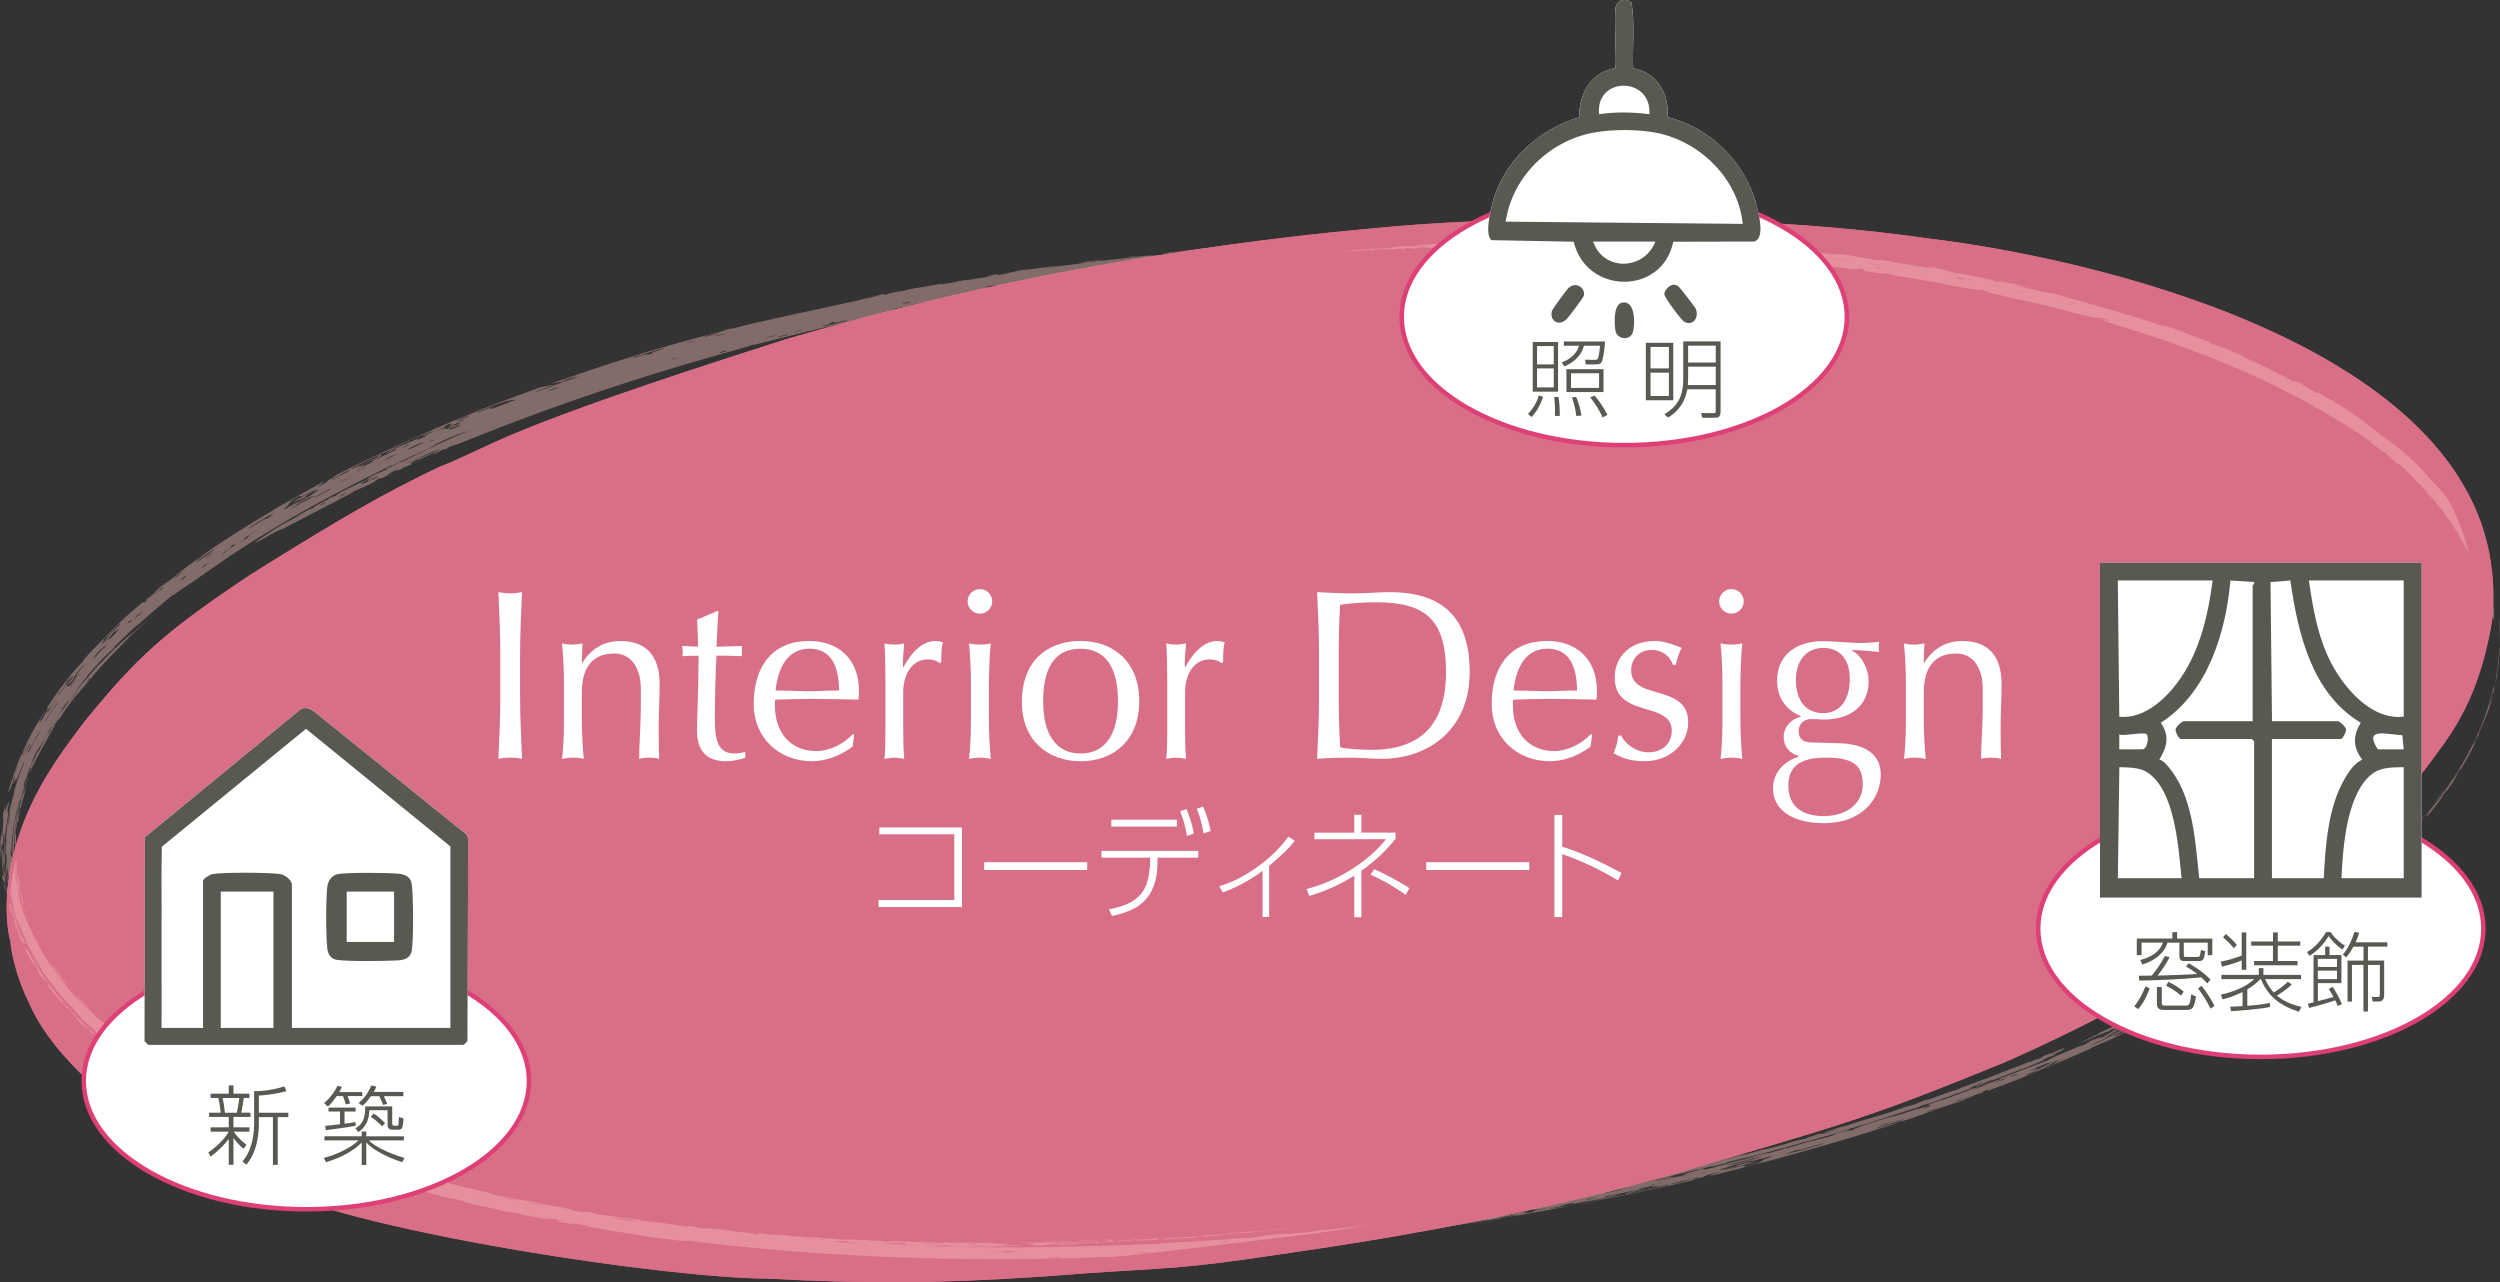
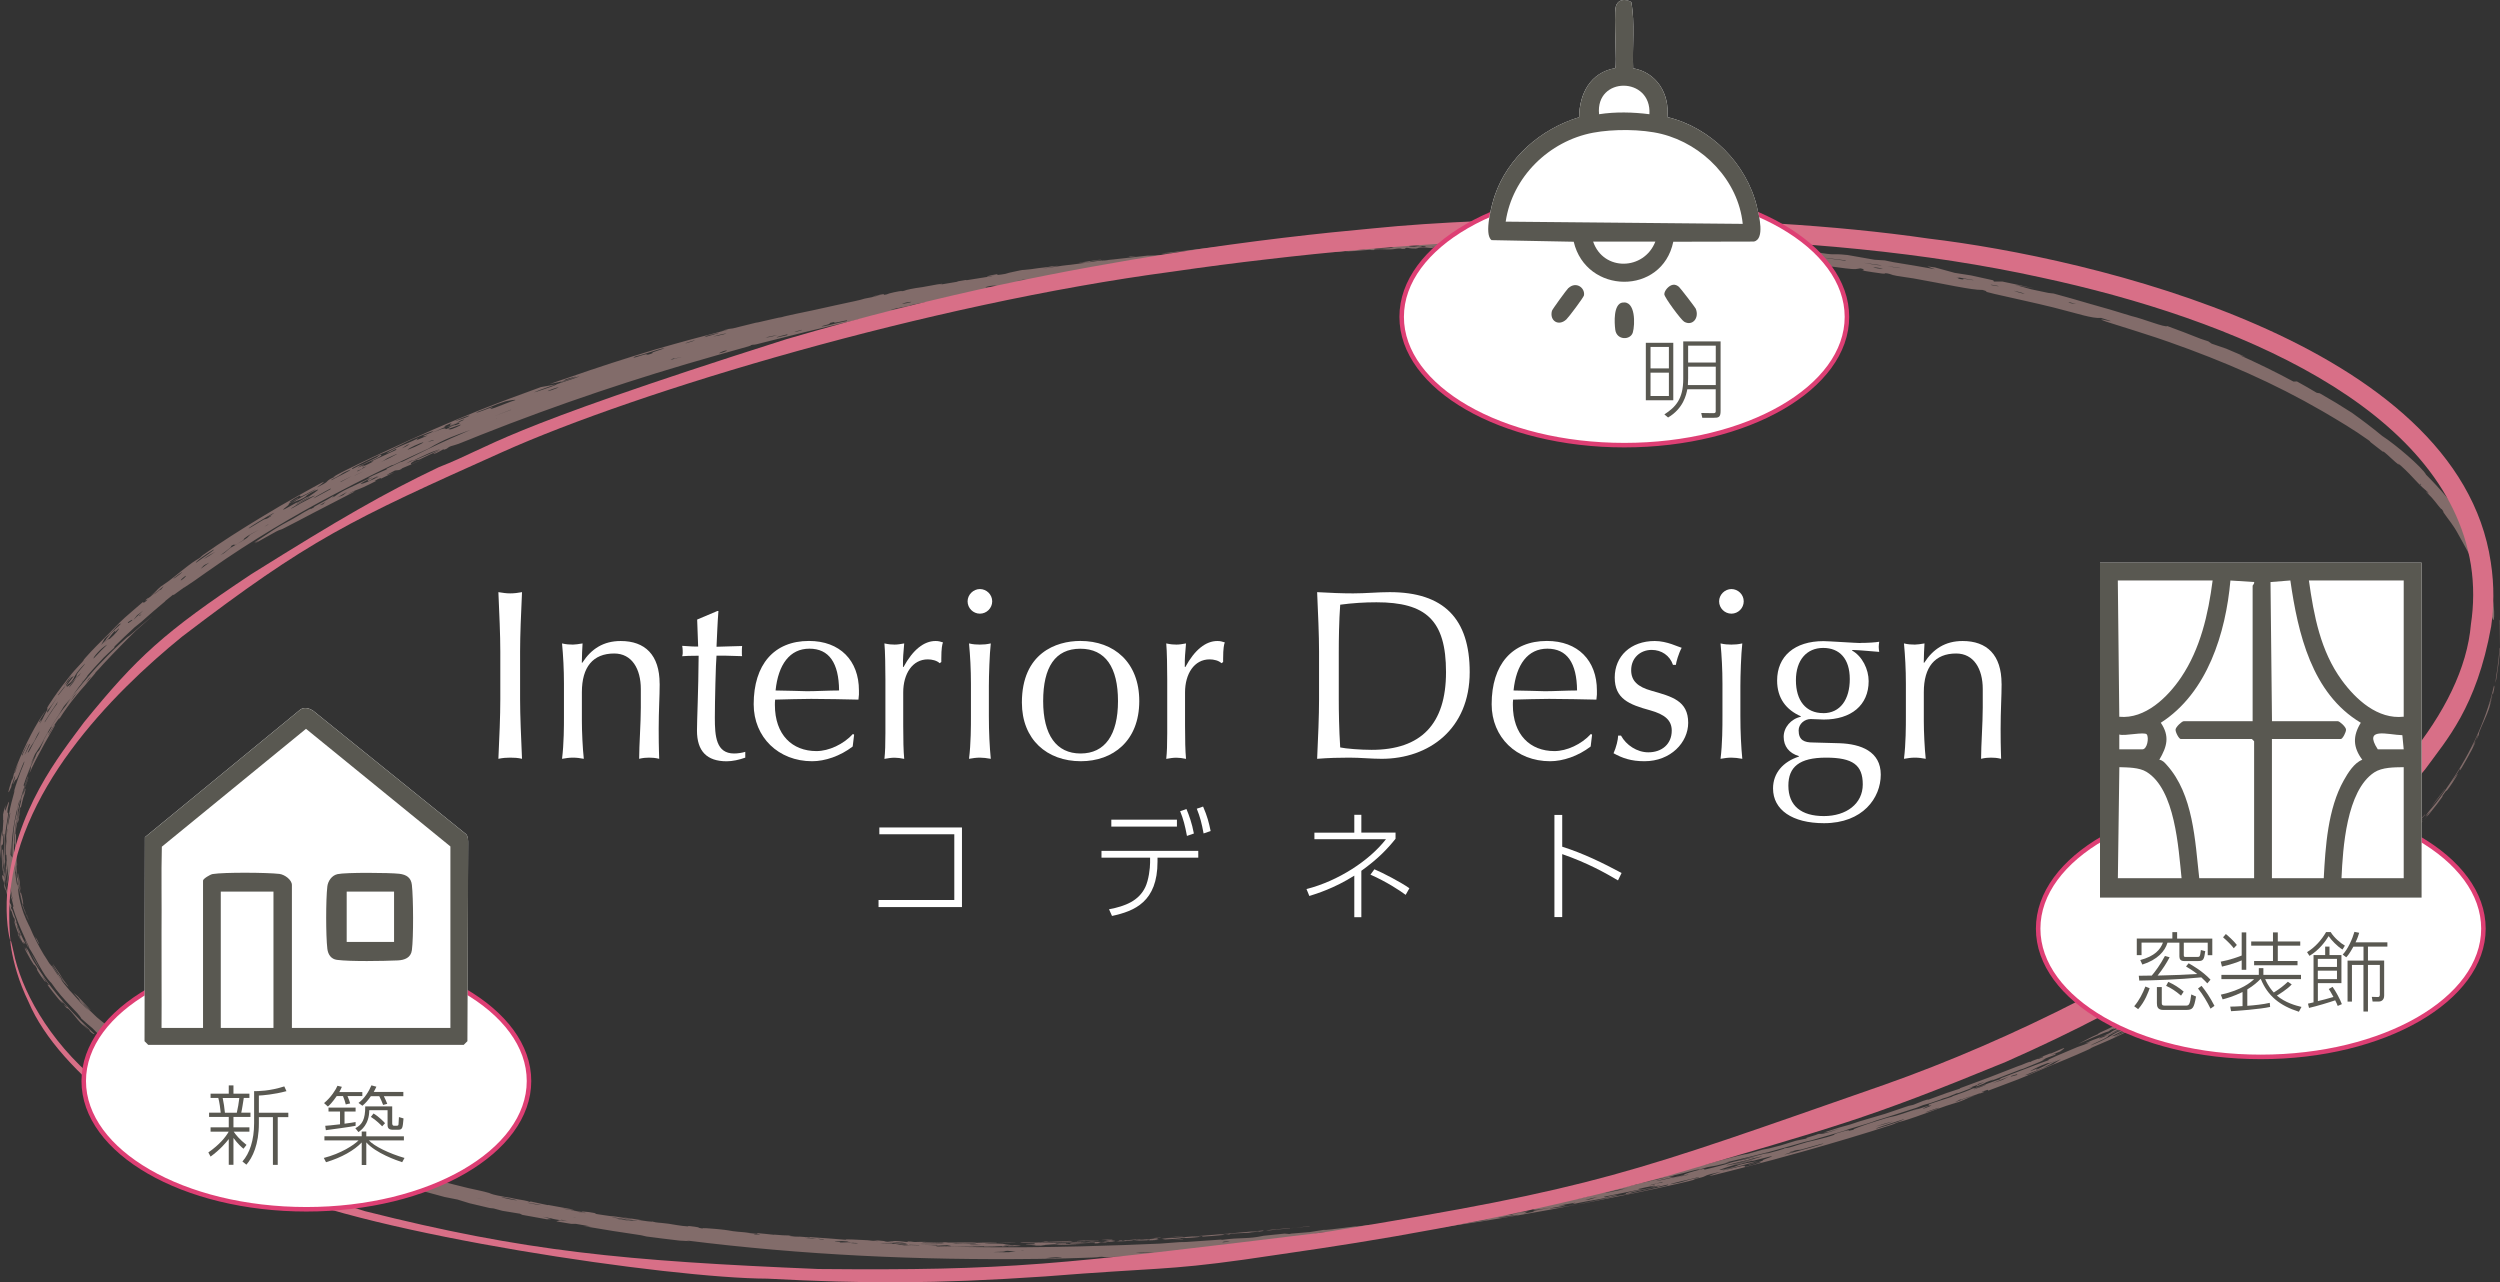
<svg xmlns="http://www.w3.org/2000/svg" id="_レイヤー_2" data-name="レイヤー 2" viewBox="0 0 404.25 207.34">
  <rect x="0" y="0" width="404.25" height="207.34" fill="#333333" stroke="none" />
  <defs>
    <style>
      .cls-1 {
        fill: #595851;
      }

      .cls-2, .cls-3 {
        fill: #fff;
      }

      .cls-4 {
        fill: #f7c1bd;
        isolation: isolate;
        opacity: .4;
      }

      .cls-5 {
        fill: #d86f87;
      }

      .cls-3 {
        stroke: #de3f74;
        stroke-miterlimit: 10;
        stroke-width: .73px;
      }
    </style>
  </defs>
  <g id="_レイヤー_1-2" data-name="レイヤー 1">
    <g>
-       <path class="cls-5" d="M402.76,90.89c-5.27-35.65-65.23-49.27-90.88-52.32-30.79-4.48-70.78-3.6-89.67-1.67-8.77.8-19.39,1.95-33.1,4.09-15.9,2.54-36.04,6.25-61.93,13.84-47.89,15.22-47.07,17.13-56.24,20.71-8.91,4.25-15.89,8.28-30.3,17.29-14.17,9.43-18.47,13.42-27.04,23.93-3.9,5.31-11.23,14.18-12.44,27.48-.31,4.49.32,7.21.45,7.7.03.07.05.09.05.07,0,.05.02.11.03.16,0,.2.03.6.14,1.26.39,2.24,1.14,5.18,2.8,8.59,4.87,11.54,22.16,24.32,38.88,30.04,16.36,7.5,64.72,14.63,80.59,14.68,15.84.83,26.82.85,44.9-.36,18.04-1.43,19.5-.95,32.11-2.71,3.26-.48,7.46-1.07,12.51-1.84,14.63-2.19,35.64-5.97,56.23-11.76,27.49-8.11,31.26-8.85,54.46-18.37,23.01-10.18,36.64-19.39,52.72-32.32,7.9-6.65,11.47-10.55,15.16-15.08,3.35-4.65,8.25-9.88,10.62-23.03.42-2.96.55-6.52-.06-10.4Z" />
      <path class="cls-4" d="M179.86,200.48c-1.92.1-2.32.02-.77-.04.44-.02,1.02,0,.77.04ZM166.27,200.94c-2.16.04-1.03-.08-.67-.09,1.52-.03,2.84.06,3.36-.09.93-.03.05.05.63.04,1.07-.01,2.12-.1,3.22-.14.07,0,.15,0,.23,0,.12.03.43.05.39.08-1.15.08-6.62.2-7.15.2ZM175.44,200.7c-.53,0-.3-.05-1.3,0-.22-.03.75-.09,1.25-.11.01,0-.05.03.06.03.87-.03,2.2-.11,2.23-.03-.87-.01-1.7.09-2.24.1ZM186.49,200.22c.23-.07.63-.08,1.24-.08-.04.01-.06.03-.11.04-.36.01-.76.03-1.13.04ZM188.78,200.1c.47-.09,2.99-.21,2.55-.15-.84.05-1.69.1-2.55.15ZM53.98,77.07c1.35-.85,6.88-3.44,8.06-3.98,5.63-2.64,10.12-4.6,15.44-6.74,3.39-1.35,6.59-2.53,9.99-3.76.79-.14,1.59-.28,2.39-.42-.49.16-.75.24-1.31.44-.56.2-1.9.67-2.22.85.52-.12,2.31-.76,2.86-.95,1.06-.38.37-.2,1.09-.47.74-.28,1.94-.61,2.82-.94,2.04-.78-1.83.5-2.55.77.21-.23,1.97-.66,2.62-1-.27.06-1.37.35-1.77.51-.39.16.26.02-.61.31-.61.13-1.29.28-1.89.41.86-.33,2.21-.76,2.96-1.02,4.73-1.66,9.44-3.18,14.19-4.6,3.94-1.14,7.87-2.2,11.81-3.21-.04,0-.08.01-.12.02-.07.01-.13.02-.22.04,0,0,0,0,0,0-.1.02-.24.05-.39.09-.21.05-.42.1-.51.11.11-.03.23-.07.34-.1.25-.08.52-.15.78-.23.26-.03.51-.06.77-.1,1.23-.31,2.47-.62,3.72-.92.05,0,.11-.01.19-.03.06-.01.13-.02.19-.03.1-.02.2-.04.3-.07.52-.12,1.16-.27,1.69-.39.14-.03.27-.06.4-.09.39-.09.7-.16.93-.21.03,0,.06-.01.1-.02.01,0,.03,0,.06,0,.18-.02.43-.08.68-.16.03,0,.05-.02.08-.02.13-.03.26-.06.38-.09.44-.1.95-.21,1.54-.34.35-.07.69-.14,1.06-.22,0,0,0,0,0,0,.2-.04.4-.08.62-.13.29-.06.61-.12.91-.19.29-.06.66-.14,1.05-.23.85-.19,4.13-.92,5.72-1.25.71-.15,1.4-.32,1.66-.42.4-.08.81-.16,1.22-.24.02,0,.05-.02.1-.03.1-.03.27-.07.46-.11.36-.08.76-.18.79-.21-.39.08-.78.16-1.17.24-.03,0-.05.01-.08.02-.27.04,1.11-.31,1.6-.38.39-.06.27.04.14.12.19-.04.38-.07.57-.11.05-.02.09-.03.12-.05.06-.03.12-.05.27-.1.75-.22,2.68-.56,1.9-.32.52-.1.59-.13.66-.16.08-.04.18-.08.84-.22.79-.16,1.11-.2,1.42-.24.16-.02.32-.04.54-.08.2-.03.54-.1.94-.17.86-.16,1.93-.36,2.18-.36.28,0-.15.1-.54.18,1.02-.18,2.06-.36,3.07-.52,0-.01,0-.03,0-.05,1.36-.26,1.62-.27,1.4-.18,1.29-.21,2.59-.42,3.89-.62.27-.05.54-.11.76-.15-.1,0-.39.05-.67.09-.23.04-.45.08-.53.08-.57,0,2.13-.55,1.66-.35-.12.05-.25.11,0,.09.19-.01.92-.12,1.19-.17,0,0,0,0-.01,0,.02,0,.05-.01.1-.02.05-.02.11-.03.16-.05.14-.04.32-.09.46-.13.17-.04.38-.08.59-.13,2.37-.5.53-.15,3.01-.45.19-.02.41-.06.62-.09.18-.03.35-.06.49-.07.26-.03.49-.06.71-.08.42-.05.83-.09,1.42-.18.02,0-.02,0-.07,0-1.25.07.93-.1.99-.11.06,0,.11-.01.11-.01.02.02-.47.1-1.05.2-.54.09-1.16.2-1.48.27.23-.03.47-.07.7-.1.23-.05.52-.09.84-.13.08,0,.07,0,.07,0h0c.21-.03.42-.06.63-.09.04-.01.03-.02.03-.02,0,0,0,0,0,0,.36-.06,1.86-.27,2.03-.27.05,0,.08,0,.09,0,.56-.07,1.12-.15,1.67-.22.05-.01.11-.02.17-.03.13-.02.27-.03.41-.04.27-.03.55-.07.82-.1,0,0,0,0,0,0,.01-.01.03-.03.08-.04-1.45.2-1.17.14-.86.06.14-.03.29-.07.28-.08-.02-.01-.29.02-.55.05-.32.04-.62.08-.38.01.81-.09,1.35-.17,1.9-.26,1.74-.28,2.04-.21.78-.05-.26.03-.54.07-.74.11-.23.04-.29.08-.34.11-.03.02-.05.03-.09.05.01,0,.03,0,.04,0,.05,0,1.25-.19,1.37-.21.71-.1.69-.09.65-.07-.02.01-.05.02.02.02.03,0,.12,0,.21-.02.12-.01.24-.02.22-.02,0,0-.05.02-.12.03.18-.02.36-.04.53-.06.1-.02.19-.04.28-.05.04,0,.9-.1.9-.09,0,0,0,0-.02,0,1.77-.21,3.58-.41,5.34-.6.02,0,.03,0,.05,0,.03,0,.05,0,.08,0,.07,0,.14,0,.22,0,.26,0,.65-.02,1.02-.04.26-.01.61-.03,1.02-.07.41-.03,1.07-.09,1.86-.19.53-.07,1.05-.14,1.44-.21.5-.09.74-.15.83-.19.02,0,.04-.02.03-.02.12-.03.21-.05.22-.05.46-.07.47-.05.47-.03,0,0,0,0,0,0,.03,0,.16.03.22.05.47-.04.94-.09,1.41-.13,1.52-.14,3.04-.27,4.57-.4,2.01-.17,4.03-.33,6.07-.48,1.32-.1,2.64-.2,3.97-.29-.11,0-.17-.02.22-.07.55-.07,2.01-.13,2.23-.14.04,0,.09-.01.14-.02.12-.02.3-.05.63-.08.72-.07,4.09-.46,4.89-.47.66-.04,1.32-.08,1.99-.12.25-.01.48-.02.71-.03.07,0,.16,0,.26,0,1.1,0,3.23-.05,4.43-.03-.32.03-.7.07-1.05.1.25.01.5.02.75.04-.05.01-.09.02-.13.04.77-.02,1.55-.03,2.33-.04,0,0,0,0,0,0,.28-.02.4-.01.48,0,.38,0,.77-.01,1.15-.02.12,0,.24-.02.37-.03.09-.03.18-.06.26-.09.21,0,.41.02.62.03.61-.04,1.21-.06,1.63-.03.35-.01.71-.03,1.06-.04.24-.01.5-.02.76-.03.37-.04,1.46-.28,3.17-.34-.05.07-.1.15-.15.22.51-.02,1.01-.04,1.51-.06.13-.05.26-.1.39-.14.06.04.12.07.18.11.97-.02,1.93-.04,2.89-.05h0c.12,0,.21,0,.28,0,.13,0,.26,0,.39,0-.02.03-.04.06-.06.09.01,0,.03,0,.05,0,.27,0,.53,0,.79-.02-.1-.01-.2-.03-.3-.04,1.28-.04,2.54-.08,3.84-.11.17.02.33.04.5.06.06,0,.12,0,.17,0,0,0,0,.01.02.03.07,0,.13.02.2.03.02,0,.05,0,.07,0,.29-.06.58-.11.87-.17.73,0,1.45,0,2.17.01.57.01,1.11.03,1.62.05.89.05,1.78.1,2.66.16.11-.02.2-.04.29-.05.34.01.53.02.53.02.05-.01.09-.02.14-.03.43.02,1.01.07,2.17.04-.05.07-.1.13-.15.2.11,0,.24.02.38.04,1.19-.04,2.37-.07,3.55-.1.52.12,1.04.23,1.56.35,1.29.07,2.61.14,3.92.22.14,0,.28,0,.42.01-.42-.06-.84-.12-1.26-.18.41-.07.82-.14,1.23-.21.78.11,1.57.22,2.34.33,3.83.09,7.56.72,6.2.2-.52-.02-1.04-.04-1.57-.06.68-.02,1.36-.03,2.03-.05.61.09,1.22.19,1.83.28.77.04,1.53.07,2.29.11.21.07.42.13.63.2.62,0,1.24.01,1.86.02.51.13,1.03.25,1.55.38,3.1.27,6.08.56,9.17.9,4.55.73,2.47.2,5.64.53,1.42.24,2.93.51,4.38.77.55.03,1.09.07,1.63.1.47.1.94.2,1.4.29,2.2.35,4.51.74,6.73,1.14-.42-.16-.83-.31-1.26-.46.42.06.84.11,1.26.17,1.07.29,2.14.58,3.2.88.86.13,1.76.27,2.63.41,1.21.26,2.4.52,3.59.79.04.07.07.14.11.2.45,0,.91,0,1.36,0,1.71.35,3.45.73,5.15,1.11-1.02-.2-2.05-.39-3.09-.58.87.24,1.74.47,2.59.72.94.19,1.87.39,2.79.59.29.03.56.06.86.1,1.95.53,3.86,1.07,5.75,1.63,2.25.62,4.6,1.31,6.83,2.01,2,.47,5.46,1.9,5.8,1.62,1.79.65,3.62,1.35,5.42,2.07.4.13.81.26,1.21.4.19.13.37.25.55.38.77.26,1.53.52,2.33.8,1.08.45,2.14.9,3.18,1.36-.34-.11-.68-.22-1.03-.33,2.91,1.31,5.92,2.77,8.73,4.29.19,0,.39,0,.58-.01,1.09.6,2.15,1.21,3.19,1.83.16.03.33.05.49.08,1.73.98,3.52,2.06,5.17,3.13,1.69,1.2,3.36,2.47,4.92,3.76,2.2,1.42,6.5,5.1,7.11,6.28,2.34,2.34,4.47,4.86,6.27,7.58-.15-.12-.29-.23-.43-.35.14.24.29.5.43.75.2.16.4.32.6.48.55,1.02,1.05,2.04,1.51,3.09-.23-.36-.46-.69-.7-1.04-.22-.41-.45-.81-.69-1.21.28.59.54,1.18.79,1.77-.02-.02-.03-.05-.04-.07,1.4,2.77,2.23,5.3,2.74,7.59.04.18.08.36.12.55.52,2.65.42,3.85.35,4.22-.02.08-.04.13-.07.13h0c-.13.01-.31-.8-.68-2.39-.03-.13-.07-.27-.1-.4-.54-2.22-1.34-4.57-2.28-6.66.15.4.29.79.38,1.1-.11-.23-.24-.5-.36-.75.06.2.12.4.17.6-.04-.04-.06-.06-.1-.12-.51-1.28-1.41-2.91-2.01-3.97-.56-.98-.84-1.57-1.32-2.32-.44-.74-2.2-2.93-1.76-2.59-.09-.12-.21-.3-.29-.42-.22-.02-.82-.98-1.62-1.87-.37-.42-1.63-1.59-.45-.63-.12-.14-.17-.2-.27-.33-1.24-1.05-1.67-1.59-2.92-2.9-.7-.73-2.25-2.16-1.64-1.41-.83-.61-1.73-1.56-2.33-2.03-.59-.46.15.24-.64-.38-.12-.1-1.28-.99-1.58-1.23-.32-.25.1-.02-.44-.41-2.38-1.7-4.71-3.07-7.38-4.64-7.92-4.58-15.85-8.03-24.83-11.2-1.45-.56-9.24-3.01-10.13-3.28-3.04-1.08,3.54.75-.87-.62-1.39.14-3.84-.72-7.63-1.67-2.72-.69-7.24-1.65-9.58-2.2-2.51-.59-.47-.23-1.95-.65-1.07,0-2.3-.21-4.44-.6-2.19-.4-4.38-.86-6.71-1.26-.79-.14-1.86-.26-2.74-.42-1.1-.2-.8-.27-1.48-.39-.68-.12-.11.11-.86.02-.34-.04-2.7-.38-3.21-.5-.12-.03.33-.01.25-.07-.05-.03,0-.2-.59-.27-.54.08-.62.23-2.39,0-2.8-.35-5.53-.75-8.54-1.09-.67-.08-2.28-.13-3-.33-.21-.06-.08-.2-1.16-.3-.93-.08-1.09-.03-1.91-.05-.31,0-.39-.09-.98-.1-.6-.01-1.43.02-1.79-.2-.08.05-.1.1-.16.15-1.02-.08-2.77-.42-2.47-.22-1.06-.08-2.13-.16-3.2-.23-.18-.07-.36-.15-.54-.22.64-.02,1.62.13,1.75.03-.92-.08-1.85-.15-2.76-.22.21.32-2.63.3-1.99.01.12-.05-1.75-.11-2.15-.11-.4,0-.52.12-1.35,0-.47-.07-.76-.16-1.9-.13.69.07,1.42.15,2.12.22-1.03-.07-2.39-.09-3.31-.2-.23-.03.68-.03.25-.08-.43-.05-2.15-.1-1.8.03-.78-.27-.68-.07-2.35-.12-.21,0-1.9-.29-2.68-.19-.28.03.23.21-1.1.1-.98-.08.04-.19-1.06-.29.51.19-1.22.25-2.21.24-1.75-.03-1.49-.13-2.05-.19-1.01-.11-1.9.03-2.46-.11.3,0,.57,0,.86-.01-.63-.03-1.27-.05-1.91-.07.03.07.06.15.08.22-1.07.02-1.52-.08-2.42-.1-.13,0,0,.05-.13.05-1.04,0-1.37-.03-2.11.08-.05-.19-1.37-.06-2.43-.13-.3-.02-.46-.12-.43.09-2.01-.03-3.52,0-5.16-.12.6.19-1.71.24-3.03.22-.36,0-.67-.14-1.42-.1.2.06.44.12.66.18-1.53.06-1.2-.14-2.5-.08-.57.03-.2.23-1.29.17-.62-.03-.99-.28-1.21.05-.87.05-.33-.07-.94-.06-.38,0-.81.14-1.39.15-1.11.02-2.61-.14-2.67.1-.78.05-.22-.07-.93-.02-.96.06-3.33.34-3.74.18,0,0,0,0,0,0-.78.15-3.34.27-2.73.07,1.35-.04,2.4-.27,1.03-.19-1.38.09-1.73.09-1.9.03-.69.08-1.04.16-2,.23-.68.05-1.64.09-2.47.15,0,.03-.03.06-.23.09-.51.08-2.18.11-2.74.16-.01,0-.02,0-.03,0-.1.04-.08.08-.65.15-.16.02-.55,0-1.02.02-.4.04-.78.09-1.16.12-.14.01-.3.02-.46.03-.73.1-1.98.27-2.52.32-.32.03-.96.03-1.08.04-.43.03-.22.1-.59.14-1.33.15-2.8.3-4.27.45-1.54.16-3.07.33-4.42.49-2.51.31-3.86.48-6.41.82-2.39.32-4.28.73-2.56.05-1.96.21-1.18.23-1.46.38-.17.09-.69.1-.8.13-.34.09.49.02.21.09-1.11.26-6.11.88-7.21,1.05-5.01.77-8.82,1.45-13.42,2.28-2.91.53-5.69,1.02-8.6,1.6-.9.04-1.81.09-2.71.14.43-.08.68-.11,1.15-.21.47-.1,1.63-.31,1.8-.41-.55.04-2.09.34-2.55.44-.88.18-.2.1-.78.24-.58.14-1.76.3-2.44.48-1.6.42,1.78-.25,2.35-.38.09.13-1.71.33-2.05.52.29-.03,1.36-.17,1.65-.25.29-.09-.41-.03.36-.16.64-.05,1.35-.12,1.99-.17-.69.16-1.88.36-2.52.5-7.19,1.54-14.2,3.14-21.35,4.99-.66.17-1.98.51-2.62.66-.5.11-.43,0-.89.14-.04.02.21.01-.42.2-1.18.34-3.76,1.06-5.11,1.44-12.97,3.66-25.5,7.87-38.14,12.87-.64.25-3.15,1.29-3.62,1.45-1.4.48-1.21.25-1.89.78-.72.32-.25,0-.6.13-.14.05-.92.55-1.29.65-.84.24.49-.36.96-.62-1.22.46-2.37,1.09-3.41,1.56-.29.13-.38.05-.44.07-1.23.51-1.01.66-.92.72.61-.27,1.22-.53,1.83-.79-1.18.56-2.08.9-3.28,1.42-.28.12.14.04-.52.3-.24.03-.46.05-.69.08-1.47.77-1.98,1.05-.06.27-.75.35-1.48.7-2.25,1.07.24-.2-.21-.12-.92.31-.16.1.32-.05.11.08-.21.13-1.84.91-1.98.97-1.26.56-1.52.52-2.53,1.13.31-.17,1.74-.8.85-.29-.96.53-5.27,2.7-6.46,3.34-2.03,1.07-3.12,1.65-4.92,2.56-.34.18-.37.07-1.03.42-.87.46-2.44,1.38-3.44,1.93.18-.14.41-.31.61-.46-.22.11-.45.23-.67.34.02-.03.01-.04.05-.09,1.21-.77,2.62-1.75,3.69-2.4.98-.6,1.69-.92,2.48-1.38.8-.47,3.06-1.87,2.88-1.58.14-.07.35-.18.49-.25-.18-.09,1.04-.63,2.08-1.22.49-.28,1.75-1.11.84-.36.17-.09.26-.13.42-.2,1.06-.79,1.8-1.11,3.55-1.93.98-.46,2.93-1.38,1.8-.99.75-.49,2.28-1.07,2.92-1.38.65-.33-.42.09.46-.34.15-.08,1.42-.68,1.82-.86.4-.17.07.05.67-.24,2.62-1.27,4.83-2.42,7.61-3.65,1.04-.46,2.1-.92,3.15-1.37-2.33.87-4.08,1.39-6.81,3.03-1.87.85-3.76,1.73-5.59,2.61-.12.03-.24.06-.35.09-.12.06-.23.11-.33.16-.72.35-1.58.77-2.53,1.24-1.92.95-4.25,2.13-7.05,3.62-5.46,2.91-12.58,7-19.59,11.96-.04.03-.09.06-.13.09-.04.03-.08.06-.13.09-.21.15-.45.31-.67.47-.13.09-.61.43-1.13.8-.15.1-1.14.8-1.84,1.24-.11.07-.2.12-.29.17-.54.38-1.07.77-1.59,1.15-.01-.03-.03-.06-.04-.09-.42.33-.83.66-1.23.99-.05.05-.1.11-.14.16-1.32,1.09-2.58,2.18-3.8,3.28-.35.28-.71.57-1.08.87-1.16,1.06-2.24,2.1-3.23,3.08-.03.08-.05.16-.08.24-.56.5-1.13,1.04-1.67,1.56-1.02,1.08-1.89,2.04-2.7,2.98.03-.02.07-.04.1-.05-.96,1.19-1.86,2.38-2.7,3.57-.4.48-.8.96-1.18,1.44-.25.4-.49.81-.73,1.21-1.09,1.62-2.18,3.45-3.07,5.19-.28.41-.56.84-.83,1.26-.25.54-.49,1.09-.71,1.63.22-.41.45-.83.68-1.24-.7,1.52-1.31,3.07-1.83,4.67.04.06.08.12.12.18.14-.46.29-.91.44-1.32.12-.34.16-.23.18-.3.54-1.35.48-1.49.44-1.56-.29.66-.56,1.35-.82,2.04.51-1.45.91-2.32,1.54-3.64.15-.31-.06-.02.3-.7.11-.14.22-.25.33-.37.87-1.78,1.19-2.39.1-.49.42-.82.88-1.64,1.36-2.47-.18.4.04.14.54-.77.12-.21-.17.16-.02-.11.15-.3,1.25-1.96,1.35-2.09.87-1.21.98-1.2,1.82-2.42-.26.34-1.29,1.69-.58.66.74-1.16,4.17-5.24,5.24-6.29,1.82-1.91,2.74-2.79,4.34-4.23.31-.27.23-.12.84-.65.83-.73,2.34-2.05,3.27-2.8-.07.07-.15.14-.23.21-.87.76-1.66,1.45-2.4,2.12-2.54,2.48-5.31,5.4-6.13,6.36,0,0,0-.02.02-.04-.12.13-.29.31-.4.43,0,.05-.15.25-.42.56-.13.14-.29.32-.48.55,0,0,.01-.01.02-.02-.28.32-.59.68-.89,1.06-.24.27-.48.55-.7.8.01-.02.02-.04.04-.06-.14.17-.2.24-.32.39,0,0,0,.01,0,.01-.02.02-.04.04-.06.07-.05.06-.11.14-.17.2-.32.38-.68.83-1.03,1.29-.37.48-.71.95-1.19,1.65-.2.3-.44.66-.73,1.11.39-.69-.48.33-1.68,2.4-.12.31.3-.47.32-.46.02.02-.45.77-.25.51.75-1.25.36-.69.93-1.65-.12.24.08.03,0,.21-.13.29-.48.82-.53.94-.04.07-.09.15-.13.22-.33.56-.65,1.12-.96,1.69-.28.54-1.51,2.73-1.99,3.8.02-.07.05-.13.08-.2-.07.16-.14.32-.21.48-.04.08-.06.14-.08.19-.12.27-.2.42-.25.53.02-.05.02-.08,0-.07-.33.83-.64,1.7-.92,2.57,0,0,0-.03,0-.08-.39,1.22-.72,2.5-.97,3.76-.39,1.95-.61,3.96-.63,5.91-.02,1.3.05,2.6.19,3.9.07.64.16,1.27.27,1.9.03.05.09.17.11.2,0,0,0,0,.01,0,.02,0,.04,0,.1.44,0,0,0,.1.02.22,0,0-.01.01-.01.04,0,.09,0,.33.07.82.06.38.16.88.29,1.39.19.75.4,1.37.54,1.75.14.38.27.69.38.93.14.33.31.67.42.9.04.08.07.14.1.19.01.02.02.04.03.06,0,.01.01.03.02.04.67,1.6,1.48,3.16,2.37,4.64,0-.01,0-.02,0-.02.01.02.45.71.48.75.04.07.09.16.14.24.09.15.19.3.29.44-.03-.06-.05-.1-.05-.11,0-.01.06.08.13.18.05.07.1.15.12.17.04.04.03.02.03,0,0-.04-.02-.06.36.51.07.1.72,1.07.75,1.11,0,.01.02.03.02.04-.02-.07-.04-.14-.06-.2-.02-.05-.05-.11-.11-.21-.1-.17-.26-.38-.41-.6-.26-.37-.49-.72-.4-.7.35.51.61.9.87,1.29.3.45.61.89,1.12,1.51.13.21-.06-.02-.26-.27-.16-.2-.32-.41-.35-.42-.02,0,.06.13.14.25.17.26.29.5-.55-.65.03.04.03.06.03.08,0,0,0,0,0,0,.16.22.33.44.5.65.09.1.18.21.25.31.04.05.07.1.1.14.35.44.7.86,1.04,1.26.01,0,.03.02.07.05.12.11,1.09,1.21,1.33,1.48,0,0,0,0,0,0,0,0,0,0,.01.03.14.15.29.31.43.46,0,0,0,0,0,0,0-.01,0-.02.06.04.22.22.42.43.57.61.17.17.32.33.49.49-.2-.24-.62-.69-.99-1.1-.38-.43-.7-.8-.67-.8,0,0,.03.03.08.08.15.15.42.43-.02-.15,1.26,1.35.88.99.71.85-.04-.03-.06-.06-.05-.04.4.43.7.71.99.99.16.15.32.3.5.47.1.09.22.21.34.33.14.14.3.29.44.42.12.1.44.37.75.62.34.27.68.54.73.58.06.11.43.48.76.8.15.14.3.28.42.4.1.1.22.23.32.33.04.04.08.08.11.12.03.03.06.06.07.07,0,0,0-.01-.01-.01.2.18.76.62.92.72.15.1.15.06.1,0-.03-.05-.07-.09-.1-.14-.04-.06-.03-.07.15.07.83.64,1.46,1.24,1.17,1.09-.07-.04-.25-.18-.43-.32-.22-.17-.45-.35-.53-.39.17.14.38.32.59.49,1.07.81,2.05,1.51,3.13,2.25-.16-.17.06-.05,1.2.74,0,.02-.02.03-.02.05.88.58,1.7,1.1,2.57,1.63-.32-.21-.68-.46-.42-.36.22.09,1.13.65,1.87,1.1.34.2.64.38.82.48.19.11.34.18.48.26.06.03.13.07.2.1.47.27.98.56,1.52.86.14.09.19.13.23.17.06.06.11.11.57.35-.26-.17-.16-.15.09-.03.43.23.87.47,1.32.7.11.06.21.12.3.18.13.08.18.13.23.17.03.03.06.05.11.08.17.09.34.17.52.26-.05-.05-.1-.11-.09-.14.2.1.4.21.59.3.09.07.38.22.65.37.16.09.32.17.41.22.04.02.07.04.08.05.36.17.73.35,1.09.52.23.16.86.49,1.51.79.49.23,1.19.55,1.88.85.03.03.16.11.67.36.19.06.39.12.6.2.94.41,1.78.76,2.15.91.37.15.72.29.99.4.29.11.59.22.87.33.21.08.4.15.59.21,0,0,0,0,0,0,.33.12.63.23.95.34,1.83.73,3.8,1.48,5.75,2.18.84.3,1.98.66,2.97,1,1.23.42.97.41,1.74.67.77.26.05-.06.88.19.37.12,2.93.9,3.52,1.11.13.05-.34-.06-.22,0,.07.03.12.16.75.33.51.05.48-.05,2.48.52,3.09.86,6.18,1.7,9.52,2.51.75.18,2.49.51,3.38.79.26.08.2.16,1.42.42,1.06.23,1.17.21,2.05.36.33.06.46.13,1.09.23.63.1,1.53.23,2.04.44.06-.02.05-.05.09-.08,1.15.23,3.26.74,2.82.56,1.21.23,2.37.44,3.57.65.24.08.47.16.71.23-.68-.08-1.83-.33-1.9-.28,1.03.19,2.07.38,3.11.55-.43-.25,2.73.18,2.18.28-.09.02,2,.32,2.44.38.44.06.5,0,1.47.18.56.11.92.21,2.16.33-.8-.13-1.65-.28-2.46-.43,1.17.18,2.67.37,3.76.56.27.05-.73-.06-.23.02.49.09,2.46.34,1.99.2,1.02.27.79.13,2.68.37.24.03,2.28.41,3.1.43.29,0-.38-.16,1.18.06,1.15.16.07.12,1.36.31-.67-.18,1.2-.04,2.32.07,1.99.2,1.76.24,2.43.33,1.21.17,2.14.16,2.87.31-.34-.03-.65-.05-.98-.08.74.08,1.47.15,2.21.23-.07-.05-.15-.1-.22-.15,1.22.09,1.76.19,2.78.28.14.01-.03-.03.11-.02,1.16.09,1.55.13,2.35.13.16.12,1.61.15,2.87.28.35.04.6.11.45-.02,2.34.18,4.01.26,5.96.45-.8-.16,1.82-.03,3.4.06.42.03.88.13,1.71.15-.27-.05-.57-.1-.85-.15,1.72.06,1.45.16,2.92.19.64.01.11-.13,1.39-.03.74.05,1.3.22,1.38.04.98.02.43.06,1.13.09.44.01.86-.05,1.54-.02,1.31.04,3.13.2,3.08.06.88,0,.29.05,1.1.05,1.08,0,3.71-.07,4.29.04h0c.84-.06,3.79-.05,3.17.05-1.56-.02-2.67.08-1.1.08,2.54-.01,2.07.02,2.66.14.09.02.81.02.66.05-.15.03-1.69.06-.82.1.17,0,.96-.04,1.13.01.16-.01.24-.03.37-.04,1.42.1,1.56.14-1.06.17.07-.03.14-.05.21-.07-.37.03-.69.06-1.1.1-2.84.01-6.76.09-9.33,0-2.25-.06.84-.03.9-.04.57-.04-.47-.08-.49-.11-.02-.03,1.25-.06.11-.06-.15,0-1.66.07-1.71.09-.25.06.07.1-.26.11,7.23.18,13.13.18,18.87.09,1.49-.02,2.99-.05,4.49-.09,5.42-.14,9.49-.3,12.89-.45,1.07-.08,2.16-.16,3.21-.24.35,0,.7-.01,1.05-.02,1.85-.12,3.71-.25,5.58-.39.08.01.17.03.25.04,3.12-.44,4.04-.08,6.69-.66,1.13-.11,2.26-.23,3.4-.35.26.02.51.05.77.07.1-.02.21-.05.31-.07.61-.05,1.22-.1,1.83-.15.39-.03.78-.07,1.17-.1.74-.11,1.48-.23,2.21-.35.56.1,6.35-.79,5.23-.53.83-.1,1.66-.2,2.5-.31-.2.04-.4.09-.59.13.13,0,.26,0,.4,0,.62-.1,1.23-.2,1.85-.3.92.1,1.94-.2,2.37-.27.7-.12,1.99-.3,2.07-.31.12-.03-1.06.08-.08-.09.53-.04,1.06-.07,1.6-.11.06-.03.11-.06.17-.08.36-.04.72-.08,1.08-.12,0,.02,0,.05-.01.07.21-.02.42-.04.64-.07.12-.04.24-.07.36-.11.92-.14,1.84-.29,2.76-.43.69-.07,1.37-.14,2.05-.21.35-.06.71-.12,1.07-.18.07-.05.14-.1.21-.15.96-.1,1.93-.2,2.89-.31.52-.09,1.05-.19,1.58-.29-.13,0-.26,0-.38,0-.19.04-.38.09-.57.13-.04,0-.08-.02-.12-.03.82-.16,1.65-.32,2.47-.49.34-.04.68-.08,1.01-.11.26-.06.51-.12.77-.18,1.11-.19,2.22-.39,3.32-.6.28-.01.55-.03.83-.04.32-.06.65-.13.97-.19-.26.03-.52.05-.78.08.91-.17,1.84-.35,2.76-.53.03-.05.05-.1.08-.15.41-.07.82-.14,1.23-.21.03.02.06.04.08.06,1.69-.28,3.37-.57,5.04-.86.06-.06.11-.12.17-.18,2.26-.38,4.64-.95,6.66-1.37.86-.18,1.99-.3,1.8-.39,1.64-.35,3.3-.71,4.96-1.09.47-.13.94-.27,1.41-.4.72-.13,1.44-.27,2.16-.41,1.03-.33,6.51-1.78,6.39-1.62,1.21-.35,1.13-.29,2.59-.73.36-.07.71-.14,1.07-.2.62-.16,1.23-.32,1.85-.48.82-.25,1.64-.5,2.46-.76.57-.11,1.13-.23,1.69-.35.02-.04.04-.08.06-.12.48-.15.96-.3,1.44-.45,1.26-.54-.18.39,3.86-1.02-.63.19-1.24.36-1.86.54-.25.03-.5.06-.75.09.86-.27,1.69-.53,2.57-.82.62-.17,1.24-.35,1.85-.52.51-.17,1.01-.34,1.52-.51,1.36-.39,2.7-.79,4.04-1.19,1.26-.42,2.55-.85,3.81-1.29.24-.05.47-.1.71-.15.55-.22,1.09-.43,1.63-.65.22-.07.44-.14.67-.21.07,0,.14,0,.21,0,.99-.36,1.98-.72,2.99-1.09.71-.23,1.42-.46,2.13-.7-.03,0-.07-.02-.1-.03,3.2-1.16,6.41-2.38,9.58-3.64,0,0,.02,0,.02,0,.36-.07,1.95-.87,1.83-.6.09-.06.18-.12.27-.18.34-.13.69-.26,1.04-.39-.01.03-.03.06-.04.09.26-.11.52-.21.78-.32.01-.04.02-.07.04-.11-.3.1-.6.21-.9.31.74-.29,1.47-.59,2.2-.88-.09.06-.18.12-.28.18.96-.34,3.63-1.74,1.71-.42-.51.2-1.02.39-1.53.59.3-.08.59-.16.88-.24-.06.06-.12.12-.18.19-.46.17-.93.35-1.4.52-.23.12-.45.24-.68.36.17-.06.34-.11.51-.17-.27.13-.54.27-.81.4-.94.39-1.82.76-2.73,1.13-.16.05-.33.1-.49.15-1.59.63-3.19,1.24-4.82,1.86.19-.1.37-.2.56-.3-.43.16-.86.33-1.27.48-.13.07-.25.15-.38.22-.41.16-.83.33-1.25.49.07-.07.13-.15.2-.22.39-.18.79-.36,1.18-.55-.34.11-.68.22-1.01.33-.05.05-.1.11-.15.16-.48.18-.96.35-1.45.53.24-.06.48-.12.72-.19-.11.07-.22.14-.32.21-.68.26-1.36.53-2.05.79-.08,0-.16.01-.24.02-.5.21-1,.41-1.5.62-.26.08-.51.15-.77.23-.11.05-.22.1-.33.15-.58.2-1.15.4-1.73.6-.36.1-.72.2-1.09.3-.36.14-.71.28-1.07.43-2.18.71-4.43,1.43-6.6,2.09-1.44.59-4.98,1.48-4.74,1.53-1.92.58-3.75,1.11-5.65,1.65-.38.09-.76.18-1.14.27-1.89.55-3.81,1.09-5.68,1.6-2.36.6-4.76,1.18-7.15,1.74.25-.02.5-.04.75-.06-.76.19-1.49.37-2.24.55-.45.08-.91.16-1.37.24-.42.13-.84.25-1.26.38-.62-.07-2.07.53-4.04.91-1,.42-2.57.46-3.76.91.06-.03.11-.07.17-.1-.41.09-.81.18-1.22.26-.83.21-1.67.41-2.51.61-.03-.02-.06-.04-.1-.06-.36.07-.73.14-1.09.21.19-.06.39-.13.58-.19-.32.06-.64.12-.95.18-1.14.27-2.25.52-3.37.78-.3.04-.59.07-.89.11-.15.05-.3.1-.45.15-.67.12-1.34.23-2.01.34.05.01.1.02.16.03.3-.06.6-.11.9-.17-.01.02-.02.05-.04.07-1.01.19-2.01.38-3.02.57.08,0,.17,0,.25,0-.86.16-1.72.32-2.58.47.02,0,.04,0,.06,0,.34-.03.11.15,1.88-.19,1.52-.29,1.77-.4,3.1-.7.5-.11.63-.08,1.58-.3.96-.22,2.33-.58,2.89-.54.14-.08.17-.13.27-.19,1.69-.35,4.49-.77,4.03-.82,1.71-.37,3.42-.74,5.12-1.12.28-.01.57-.02.86-.04-1.04.29-2.59.56-2.8.71,1.46-.31,2.95-.64,4.41-.97-.32-.19,4.3-1.41,3.21-.88-.19.1,2.81-.67,3.45-.85.64-.18.85-.34,2.17-.6.75-.15,1.2-.2,3.03-.75-1.09.25-2.25.51-3.36.76,1.66-.41,3.81-1,5.25-1.33.36-.08-1.07.34-.4.18.67-.15,3.38-.9,2.84-.86,1.23-.13,1.1-.26,3.77-1.02.34-.1,2.98-.66,4.21-1.12.44-.17-.36-.07,1.75-.64,1.55-.42-.07.19,1.64-.26-.77.08,1.93-.84,3.48-1.33,2.74-.88,2.32-.65,3.2-.89,1.6-.44,3-1.04,3.86-1.21-.47.16-.89.31-1.34.47.99-.31,1.98-.63,2.95-.95-.03-.06-.08-.11-.11-.16,1.65-.59,2.34-.75,3.73-1.23.2-.07,0-.05.2-.12,1.6-.58,2.11-.73,3.28-1.26.07.15,2.08-.71,3.74-1.27.46-.15.7-.16.67-.34,3.12-1.16,5.33-2.06,7.84-2.96-.9.19,2.62-1.28,4.6-2.1.53-.22.99-.29,2.15-.82-.31.08-.65.17-.98.26,2.33-1.06,1.81-.65,3.75-1.56.85-.4.32-.35,1.91-1.01.91-.38,1.44-.39,1.79-.86,1.3-.64.49-.15,1.4-.58.57-.27,1.19-.69,2.05-1.11,1.62-.78,3.82-1.72,3.92-1.99,1.15-.62.32-.09,1.36-.66,1.4-.75,4.79-2.79,5.39-2.97h0c1.14-.74,4.7-2.85,3.84-2.17-1.88,1.09-3.36,2.12-1.43.99,3.11-1.86,2.53-1.48,3.11-1.62.09-.02.98-.56.77-.39-.2.17-2.17,1.41-1.14.87.2-.1,1.24-.81,1.38-.81.21-.15.32-.24.49-.37,1.6-.82,1.76-.83-1.5,1.21.11-.11.23-.22.35-.34-.49.36-.94.68-1.47,1.05-3.49,2.11-8.47,5.02-11.79,6.66-2.85,1.41,1.12-.64,1.22-.72.8-.5-.51.15-.5.1.02-.06,1.72-1.03.23-.22-.2.11-2.26,1.33-2.34,1.39-.65.5.68-.15-2.43,1.46-1.12.58-4.4,2.17-5.63,2.74-1.36.64-2.52,1.08-3.34,1.46-.83.38-.02.08-1.01.52-1.9.87-4.7,2.01-6.51,2.76-2.07.86-2.58,1.14-4.56,1.93-1.36.54-3.26,1.21-4.81,1.82-.38.1.26-.31-.76.08-1.25.48.53-.08-.08.2-1.26.5-.38.09-.43.11-.63.2-1.69.62-2.47.88.52-.16,1.03-.31,1.59-.48-2.13.73-1.01.44-2.71,1.07-.44.16-1.51.42-3.04.99-.35.14-3.95,1.45-5.14,1.83-.51.17-1.35.39-1.53.44-.65.2-.56.25-1.17.45-4.37,1.44-9.56,2.96-13.82,4.17-4.11,1.16-6.27,1.74-10.47,2.82-3.9,1-7.37,1.94-3.28.57-2.99.68-2.12.57-2.88.85-.46.16-1.14.28-1.35.33-.68.19.53-.05,0,.1-2.17.63-10.01,2.26-11.83,2.61-8.19,1.68-14.65,2.88-22.3,4.1-4.84.76-9.4,1.39-14.23,2.01-1.06.02-2.15.04-3.23.06.69-.08,1.05-.11,1.84-.21.79-.1,2.69-.33,3.17-.45-.71.04-3.26.36-4.03.46-1.5.19-.54.12-1.57.26-1.04.14-2.73.27-3.99.44-2.94.4,2.57-.18,3.58-.33-.33.16-2.79.31-3.75.51.37-.01,1.91-.12,2.48-.21.57-.09-.33-.05.9-.18.83-.03,1.75-.08,2.58-.11-1.23.17-3.1.36-4.19.49-2.89.35-5.77.66-8.66.95-9.21.92-18.2,1.57-27.54,1.99-1.12.05-3.31.14-4.36.15-.8.01-.33-.09-1.21-.03-.1,0,.12.05-1,.1-2.12.09-6.57.2-8.87.22-19.18.24-38.09-.62-56.93-2.99.19.04.39.08.59.12-.54-.03-1.09-.06-1.63-.09-1.79-.21-3.53-.42-5.32-.66-.31-.07-.61-.14-.92-.21-3.11-.45-6.07-.92-9.19-1.46.38.02.75.03,1.13.05-.81-.14-1.62-.27-2.43-.42-.27,0-.54,0-.8-.01-.8-.13-1.6-.26-2.39-.4.17-.05.34-.1.51-.16.5.05,1.01.11,1.52.16-.01,0-.02,0-.03,0-.2-.04-2.16-.28-2.6-.42-.07-.02-.13-.04-.16-.05-.45-.09-.93-.18-1.4-.27.43.13.88.26,1.3.38-.23,0-.46.01-.7.02-1.32-.23-2.63-.47-3.94-.71-.13-.06-.26-.13-.38-.19-.96-.15-1.91-.31-2.86-.47-.45-.12-.94-.26-1.4-.38-.21-.02-.43-.05-.64-.07-1.09-.25-2.18-.51-3.26-.77-.65-.2-1.3-.39-1.95-.6-.67-.13-1.38-.27-2.07-.41-4.05-1.07-8.08-2.25-12.01-3.54-2.82-.63-8.82-3.11-8.56-2.81-3.36-1.25-6.67-2.59-9.9-4.04-.63-.32-1.24-.63-1.89-.97-3.27-1.49-6.45-3.1-9.52-4.85-3.86-2.3-7.52-4.79-10.96-7.62.31.34.62.68.94,1.02-1.13-.88-2.22-1.77-3.26-2.67-.58-.57-1.21-1.21-1.79-1.82-.62-.51-1.22-1.04-1.8-1.56-.48-1.02-2.78-2.72-4.85-5.76-1.39-1.32-2.48-4.03-3.75-5.91.02.04.03.08.05.13-.05-.05-.09-.08-.14-.14-.15-.34-.32-.73-.48-1.09.2.25.36.58.55,1.07.07.08.15.15.22.23-.35-.69-.67-1.39-.97-2.09-.66-1.42-1.24-2.9-1.7-4.41.03-.06.07-.12.1-.19-.11-.43-.21-.85-.31-1.28-.01.03-.03.02-.06-.07-.47-2.05-.33-2.35-.02-.71.04.18.06.36.08.51.07.21.15.42.22.63-.13-.57-.24-1.15-.34-1.73-.2-.92-.36-1.86-.48-2.8-.12-.97-.2-1.95-.24-2.93-.03.08-.06.15-.09.09-.06-.78-.01-3.11.26-5.03,0,0,0,0,0,0,.05-.34.1-.68.16-1.01.14-.86.29-1.51.32-1.69.07-.34.14-.6.19-.79.15-.61.31-1.22.48-1.8.01-.05.03-.11.04-.17-.06.13-.12.26-.18.38.43-1.51.99-3.06,1.6-4.51.22-.63.22-.8-.19.17-1.01,2.58-.82,2.06-1.19,2.4-.05.05-.31.78-.29.58.01-.2.56-1.86.18-1.07-.07.15-.31,1.07-.42,1.13-.04.19-.05.29-.08.45-.56,1.24-.71,1.31.18-1.46,0,.12,0,.25,0,.37.1-.45.18-.84.31-1.34,1.08-2.96,2.97-6.91,4.57-9.24,1.34-1.97-.47.86-.5.96-.3.65.31-.28.34-.22.03.06-.67,1.37-.03.26.08-.16.92-1.76.94-1.83.19-.6-.48.3,1.01-1.91.54-.82,2.17-2.98,2.83-3.78.72-.89,1.42-1.56,1.85-2.06.43-.51-.03-.08.49-.67,1.01-1.17,2.71-2.85,3.71-3.83,1.16-1.14,1.45-1.54,2.64-2.64.85-.78,1.95-1.66,2.89-2.5.26-.15-.05.35.57-.19.77-.66-.39.16-.04-.21.76-.68.27-.16.29-.17.41-.3,1.06-.87,1.56-1.25-.35.23-.68.46-1.05.71,1.36-1.04.62-.6,1.63-1.45.27-.22.97-.6,1.92-1.38.21-.18,2.52-2.03,3.24-2.53.32-.23.88-.55.99-.62.42-.28.32-.32.71-.59,2.88-2.06,6.19-4.14,9.07-5.89,2.64-1.6,4.2-2.52,6.96-4.05,2.58-1.43,4.96-2.83,2.3-.92,2.06-1.04,1.42-.83,1.91-1.21.29-.22.79-.42.92-.5.44-.27-.38.1-.03-.11ZM168.99,201.32c-1.01.11-.04.13-2.22.08,2.09-.13-.91-.14-.93-.23,0-.05,1.02-.03,1.33-.06.47-.05-.23-.1.33-.13.55-.03,2.55-.02,3.16-.04,1.2-.03,2.23-.09,3.24-.12,1.01-.03,2.6-.04,3.26-.07.65-.02,1.28-.05,1.39-.06.62-.05.18-.11,1.07-.15.12.06,1.42.11.17.21.19,0,.43,0,.61-.01.83-.05.29-.12.67-.15.64-.06.25.03.26.04.71.02.32-.02.58-.07.14-.02,1.39-.11,1.66-.13.27-.01-.04.04.14.03.78-.03,1.59-.07,2.36-.12.77-.05,1.15-.14,1.22-.05,0,.01-.42.05-.25.08h0c.06,0,.74.02-.11.1-.24.02-.5.04-.78.06.09-.02.17-.04.26-.05-.21.01-.42.02-.63.03.09-.04.19-.08.24-.11-.3-.02-.56.04-.61.04-.74.03-.73-.04-1.15.06.5-.01,1-.03,1.49-.04,0,.02,0,.03.01.05-.1,0-.19,0-.29.01.07,0,.13.02.2.03-.69.03-1.43.05-2.08.06.2-.03.42-.06.62-.09-.83.06-.38,0-.99,0-.09.08-.43.08-.93.1-.5.02.19.04-.3.07-1.01.06-2.82.05-3,.17-1.38-.01.23-.09.3-.12.28-.13-2.39.03-2.75.1-.41-.02-.45-.08-1.45-.03-1.35.07,1.66.03-.19.1-1.24.05-1.11-.01-1.73,0-1.16.01-3.16.09-2.39.15.31.03,1.15-.04,1.51-.01.2.01-.09.19.87.03.09-.02-.52-.06.34-.09.25,0,1.11.02,1.8-.02.3-.02,1.54-.14,2.34-.14.87,0-.41.06-.07.07.34.01,1.4-.03,1.4.02-.52.08-.66,0-.85,0-.71.04-.04.11-1.09.14-.2-.04.62-.21-.87-.12,0,0,.38.02-.1.05-.84.05-2.46.11-3.51.14.13.07,1.41.03,2.1.06-1.4.06-2.95.12-4.03.08.52-.02,1.05-.05,1.56-.07-.62.02-1.24.04-1.85.06.2-.04,1.53-.15.53-.14,0,.08-1.38.13-1.87.18ZM161.4,200.99c.69-.06,1.76-.06,2.88-.07-.19.07-2.04.05-2.88.07ZM190.86,200.18c.85.05-2.08.23-3.28.29.27-.02.55-.03.83-.05-.15-.01-.28-.03-.42-.04.3-.02.6-.04.9-.06-.38,0-.72,0-1.08,0,.67-.14.79-.08,1.94-.14.73-.04.97-.09,1.85-.15,4.13-.29,8.41-.68,12.67-1.06.09.08.02.1-.76.19,0-.03,0-.05,0-.08-.51.06-1.01.11-1.5.17.49-.03.98-.06,1.46-.09-.23.02-.53.05-.9.09-.27.03-.3.06-.68.09-.8.06-1.95.06-2.8.15-.49.06.3.09-.95.16.65-.12,1.09-.22-.75-.04,1.15-.03.26.02-.1.08-.23.04,1.36-.1.37.02-.21.03-3.36.3-3.29.24.16-.14.33-.13-1.65.08,2.64-.14.36.11-.83.16-.6.02.34-.1-1.03,0ZM206.33,198.83c-.8.07-.95.14-1.58.16-.05,0,.41-.1.79-.14.38-.04,2.88-.26,2.96-.26.84.02-1.9.21-2.18.23ZM208.85,198.59c.55-.06,1.11-.12,1.66-.18.42-.04.85-.09,1.27-.14,0,0,0,0,0,0-.03.01-.05.03-.08.05-.39.04-.79.07-1.18.11-.56.05-1.11.1-1.67.15ZM157.77,201.13c.21-.08-.75-.1-1.12-.1-1.31,0-2.13-.08-2.63,0,.81.06,1.32,0,1.71.01.85.02.92.09,2.04.09ZM152.72,201.06c-.35-.02-.22-.06-.7-.08-.48-.02-1.86-.06-2.37-.06-.5,0-.38.07-.78.09,1.31.02,2.55.04,3.85.05ZM145.29,200.92c.74.03,1.56-.04-.11-.07-.07,0-.64.04-1.16-.02-.34-.04-.11-.05-.55-.09-.44-.04-1.41.05,1.82.18ZM128.66,200.01c.35.02.74.01.56,0-1.37-.15-2.18-.1-.56,0ZM203.47,199.15s.03,0,.04,0h0s-.03,0-.04,0ZM132.06,200.25c-.65-.02-1.3-.05-1.95-.08.41.04.83.08,1.24.12.24-.01.48-.03.71-.05ZM133.2,200.49c.06-.05-.04-.1-.84-.19-.13.04.33.11.84.19ZM122.83,199.61c-.95-.13-1.44.04-.11.06.13,0,.18-.05.11-.06ZM185.75,200.51s.02,0,.03,0c0,0-.02,0-.03.01,0,0,0,0,0,0ZM117.43,56.67c-.65.09-1.26.48-1.13.46.65-.11,1.58-.52,1.13-.46ZM142.34,201.07c2.21.16,2.49,0,2.64,0,.78-.06,1.12.09,1.31.1.92.02-.29-.17-.42-.17-2.03-.11-1.43.03-1.61.06-.4.07-1.79-.05-1.92.02ZM185.66,200.56c.17,0,.33-.02.49-.03-.02,0-.04,0-.06.01.32-.01.63-.02.95-.03-.37.03-.75.06-1.12.09-.09-.01-.17-.03-.26-.04ZM99.18,196.88c1.39.33,5.94.85,2.87.37-.53-.08-.24,0-.57-.05h0c-.33-.04-3.34-.56-2.3-.32ZM158.63,201.3c-.43-.05-1.1-.04-1.9-.03.09.02.19.04.29.06.54,0,1.08-.02,1.62-.03ZM127.37,54.04c-.65.18-1.86.44-1.78.54.56-.13,1.11-.25,1.66-.38.04-.05.08-.11.12-.16ZM134.33,52.18c-.62.18.09.08-.14.19-.23.11-2.27.56-.85.36.44-.06,2.82-.72,3.6-.81.31-.33-.98.15-1.99.27-.3.04.49-.27-.62,0ZM94.67,196.13c-.64-.1-1.27-.2-1.9-.29.62.11,1.25.22,1.87.33,0-.01.02-.02.03-.03ZM18.97,167.25c.09.07.18.14.27.21.28.23.55.45.8.65.1.1.2.2.29.29-.46-.38-.92-.76-1.37-1.15ZM81.67,193.75c1.06.26,2.48.47,1.68.26-.96-.25-3.41-.69-1.68-.26ZM87.93,194.94c-2.38-.48-4.01-.68-.96-.12.17.03.4,0,.96.12ZM14.58,163.25c.58.69-2.06-1.89-2.68-2.72.23.2.46.4.69.6.09.1.19.21.3.32.26.29.71.77,1.29,1.37.2.22.39.43.41.45,0,0,0,0,0,0ZM161.71,46.96c-2.27.15-2.75.46-1.28.26.18-.02,1.33-.22,1.28-.26ZM135.9,200.81c.07.03-.66.13.63.09.45-.01.34-.06,1.65,0-1.21-.05-1.07-.14-1.2-.16-1.1-.12-2.19-.05-1.96.01.07.02.8.03.88.06ZM189.44,200.45c.66-.04,1.3-.08,1.94-.12-.06.02-.11.04-.18.07-.59.02-1.19.04-1.77.05ZM152.61,48.2c-.11.09,1.77.03,2.02,0,1.67-.19,2.51-.51,4.09-.7-.49-.1-1.6.22-2.55.3-.29.02.71-.32-.75-.1,0,0,0,0,0,0-.46.07-2.14.43-2.81.51ZM10.98,159.41c.29.39-.41-.26-.93-1.12-.02-.03,0-.02.02,0,.02,0,.03.02.02,0-.05-.08-.29-.41-.55-.8-.55-.79-1.19-1.84-.91-1.49.34.5.69,1.01,1.05,1.51.08.12.14.23.2.34.08.14.17.29.29.47.23.34.55.75.72.97.07.08.11.14.12.15,0-.01-.02-.02-.02-.03ZM174.06,44.42c-.25,0-1.5.18-1.59.22-.09.04.1.04.26.04.15-.02.3-.04.46-.06-.13.02-.25.04-.38.06.17,0,.25.01-.14.09-1.13.16-2.29.33-3.43.5.15.03.29.06.43.1.22-.05.44-.11.65-.16.24-.02.47-.04.7-.06-.6.39-2.7.39-4.42.8-.01-.06-.04-.12-.04-.18-3.05.42-.97.16-.72.28.14.07-.9.15-1.07.2-1.19.3,1.96-.09,2.94-.25.98-.16,2.33-.48,3.43-.65.65-.1.76-.05,1.42-.15.99-.15,2.73-.39,3.57-.56.31-.06-.01-.13-.1-.14-.22,0-.63.12-.88.14-.25.03-.1-.05-.42,0-.32.04-2.04.32-2.15.34-.65.15.41.06-.5.19-1.22-.23,1.83-.43,2.24-.51.93-.19.76-.2.39-.17-.61.07-1.23.15-1.26.14-.32-.04.07-.1.58-.17.07-.03.12-.05.03-.05,0,0,0,0-.01,0ZM210.18,40.97c1.88-.14.82.11.5.14-1.33.1-2.39-.02-2.95.26-.81.07,0-.08-.5-.06-.99.06-2.04.26-3.06.33-.09-.05-.33-.08-.27-.14,1.03-.15,5.81-.51,6.28-.54ZM151.59,201.29c-.85,0-1.72.01-2.59.01,1.26.02,1.72.02,2.51.1.03-.04.05-.07.08-.11ZM100.03,197.14c.12.03,2.39.35,2.39.3-.42-.07-3.16-.48-2.39-.3ZM198.3,42.03c1.68-.19,1.96-.05.61.08-.39.04-.84-.01-.61-.08ZM69.36,73.29c-.18.08-2.82,1.27-2.52,1.24,1.41-.63,2.92-1.28,4.34-1.89-.1,0-.51.15-.72.23-.51.19-.39.11-1.11.42ZM202.17,41.62c.45-.02.22.08,1.11-.04,0,0,.01.01.02.02-.07.06-.78.16-1.16.19-.01,0,.07-.06-.03-.05-.75.06-1.92.21-1.89.07.72.01,1.5-.18,1.95-.2ZM145.45,201.3c.97.03,1.52-.03,1.33-.08-.64,0-1.28-.02-1.92-.03.2.04.4.08.59.11ZM54.48,80.47c.26-.13.53-.25.79-.38-.15.09-.3.18-.46.27.22-.1.46-.21.68-.31.21-.17.41-.33.62-.5-.53.3-1.08.6-1.64.92ZM160.54,46.52c-.79.07-.47.24-.03.19.43-.05,1.25-.24,1.63-.22-.57.14-1.24.2-1.96.35-.85.18.1.13.33.06.45-.14-.08-.14,1.05-.25.97-.1-.01.26.8.14,1.03-.16.6-.21.22-.22.62-.12,1.26-.25,1.88-.37-1.88.31-2.14.21-2.55.09-.81.12-.03.11-.87.24-.29.04-.44-.01-.5,0ZM129.62,53.34c-1.49.37-1.44.5-.19.12.27-.08.24-.1.19-.12ZM148.65,201.33c-.53-.01-1.06-.03-1.59-.05,0,.01-.02.02-.03.04.53.02,1.06.03,1.59.05,0-.01.02-.02.03-.04ZM159.15,201.48c-.71,0-1.92-.04-1.94.02.63.01,1.27.02,1.9.03.01-.02.03-.04.04-.06ZM102.06,197.49c-.15-.02-.28-.04-.39-.06.13.02.26.04.4.06,0,0,0,0,0,0ZM162,201.48c-.53.01-1.07.03-1.6.04.52,0,1.04.01,1.56.02.01-.02.03-.04.04-.06ZM3.31,144.04c-.05-.19-.19-.97-.28-1.7-.06-.48-.1-.94-.13-1.19.29.93.44,3.04.41,2.88ZM60.19,77.2c-3.32,1.61-1.67,1.22.99-.09.15-.17-.5.2-.57.19-.06-.02.72-.34.34-.25-1.2.56-.52.33-1.38.77.14-.12-.21-.05-.12-.15.18-.18.94-.47.73-.47ZM183.2,43.4s.02,0,.03,0c.56-.03.69.18.79.17,1.19-.09,1.76-.36,1.03-.35-.43,0-1.12.23-1.15.09.89-.08,1.2-.14,1.3-.18-.66.09-1.33.17-2,.26ZM211.88,40.92c.22-.13,1.81-.17,2.55-.23-.65.14-1.57.17-2.55.23ZM138.76,201c-1.24-.06-.96,0-1.16.01.29.01.57.03.85.05.1-.02.21-.04.31-.06ZM243.1,39.68c-.3,0-.68.07-.53.08,1.15.09,1.94-.09.53-.08ZM179.01,44.02c-.91.18-2.77.36-2.6.5,1.63-.13.99-.1,1.69-.27.47-.12,1.3-.13.91-.23ZM65.65,74.96c.43-.19.86-.38,1.29-.57-.17.04-.34.09-.51.13-.26.15-.53.3-.78.44ZM3.74,146.28c-.18-.17-.82-3.57-.67-3.08.24,1.37.27,1.29.28,1.19,0-.05.01-.1.05,0,.19.54.44,2.03.34,1.88ZM147.29,201.42c-.36-.02-.72-.05-1.08-.07-.14.01-.28.03-.42.04.33.01.66.02.99.04.17,0,.34,0,.51,0ZM186.99,42.96c1.33.02,1.56.11,1.63-.04-.27.02-.41.01-.28-.02.1-.01.2-.02.3-.03,0-.02.01-.05.02-.09-.56.06-1.11.12-1.67.18ZM228.61,39.8c-.64.01-1.43.19.04.11.07,0,.61-.12,1.03-.07.28.03.06.08.43.11.37.04,1.31-.2-1.5-.16ZM225.47,39.92c-1.14.05-2.22.11-3.37.18.29.02.15.1.56.1.41,0,1.61-.02,2.05-.07.45-.05.39-.15.76-.21ZM2.63,132.85c.06-.53.27-1.7.27-1.44,0,.11-.07.42-.12.69-.06.32-.11.6-.05.46.25-1.08.43-2.02.74-3.3,0-.04.02-.08.03-.12,0-.01-.01.03-.04.09-.06.16-.17.45-.14.26.02-.08.05-.15.06-.21.17-.56.13-.37.38-1.2.02-.05.07-.25.16-.51.03-.09.07-.18.11-.3.06-.18.14-.4.23-.64.14-.38.29-.8.41-1.06-.03.19-.35.98-.58,1.63-.14.4-.26.75-.29.86,0,.03-.01.08-.01.15,0,.11,0,.26-.03.39.02-.07.07-.23.11-.4.1-.35.22-.77.23-.7,0,0,0,0,0,.01,0,0,0,0,0,0,0,0,0,0,0,0,.02.1.04.27-.18,1.04-.02.07-.04.12-.06.17-.03.06-.06.14-.09.26-.05.19-.11.4-.16.61-.07.28-.13.57-.19.8-.02.07-.04.15-.07.23-.03.11-.07.22-.1.36-.02.1-.05.26-.07.45-.05.33-.11.78-.19,1.21-.06.29-.22.8-.15.22.04-.35.07-.42.09-.48.01-.03.02-.07.04-.14.03-.16.06-.35.1-.54.08-.44.16-.86.22-.84.1-.43.03-.4-.02-.29-.17.31-.82,4.04-.77,4.41,0,.01,0,0,.01-.04.03-.11.08-.38.08.36,0,.56-.04,1.25-.05,1.57,0,.09,0,.16,0,.17,0,.02.01-.02.03-.08.07-.25.16-.78.06,1.33.01.25.03.21.04.17,0-.03.02-.05.02.03.01.24.07,1.24.08,1.36-.01.06-.03.11-.04.17,0-.01-.01-.12-.02-.28-.04-.51-.08-1.54-.12-1.49.05,1.23.06,1.69.11,2.66,0,.03,0,.06,0,.09,0,.04,0,.08,0,.12,0,.29.03.72.12.92.02.04,0-.14-.02-.35-.03-.28-.05-.58,0-.43.07.67.15,1.03.24,1.46,0,.03.01.05.02.08.01.17-.03.01-.06-.12-.02-.09-.04-.18-.04-.15,0,.02.1.98.11,1.03.03.18.11.6.2,1.02.06.28.13.57.18.77.05.22.12.5.17.72.04.17.08.32.1.38.04.13.09.27.14.41.06.17.13.35.19.54.03.1.06.21.09.34-.03-.07-.07-.15-.1-.24-.05-.12-.1-.24-.14-.35-.08-.2-.16-.39-.24-.62,0-.04-.01-.1-.03-.16,0-.2-.24-1.03-.51-2.3-.06-.3-.08-.33-.09-.35,0-.01-.02-.03-.04-.11-.1-.46-.2-1.04-.28-1.65-.05-.32-.09-.65-.12-.96-.04-.36-.07-.7-.1-.99-.02.02,0,.34.03.59.01.12.03.24.03.28,0,.06,0,.12-.02.13h0s-.05-.08-.08-.33c-.1-.89-.07-1.18-.05-1.45.01-.13.02-.27.02-.47,0-1.29.07-3.07-.08-2.16.09-1.09.09-1.12.08-1.17,0-.02-.01-.04,0-.16.03-.92.06-1.12.12-1.48.03-.17.06-.38.11-.72,0-.03.02-.12.03-.23ZM217.72,40.27c-.25.16.58.13.9.11,1.15-.07,1.81.02,2.31-.15-.66-.05-1.16.07-1.49.08-.73.01-.74-.1-1.72-.04ZM191.53,42.57c-.14.03-.67.06-1.54.16.18-.02.37-.04.56-.05-.12.04-.35.08-.63.12.85-.09,1.4-.16,1.59-.21,0,0,.02,0,.02-.01.03,0,.05-.01.04-.02,0,0,0,0,0,0-.01,0-.03.01-.04.02ZM51.72,81.7c.17-.05.35-.1.52-.16.13-.13.26-.26.39-.39-.3.18-.61.36-.91.54ZM4.52,148.6c-.11-.32-.2-.66-.17-.63.14.44.29.82.44,1.14,0,0,0,0,0-.01,0,0,0,0,0-.01,0,0,0-.01,0-.01-.07-.14-.16-.3-.24-.47ZM5.81,151.77c-.06-.13-.11-.24-.16-.34.03.04.05.09.08.13.11.17.19.27.25.35.14.28.28.56.34.7,0,.1-.15-.08-.52-.83ZM391.31,78.19c.01.06.03.13.04.2.02-.03.09,0,.16,0-.07-.07-.13-.14-.2-.2ZM284.75,41.28c-.93-.15-2.28-.14-1.6,0,.82.17,3.11.24,1.6,0ZM125.73,54.19c-.81.08-2.98.61-1.36.32.41-.07.93-.22,1.36-.32ZM240.16,39.67c.58-.03,1.16-.06,1.74-.09-.35-.02-.7-.05-1.05-.07-.23.05-.46.11-.69.16ZM269.14,40.2c-1.14-.25-5.27-.25-2.59-.05.46.03.24-.03.53-.02,0,0,0,0,0,0,.29.01,2.91.26,2.06.07ZM248.29,39.61c.79.09,1.38-.26.15-.11-.12.01-.21.1-.15.11ZM279.09,40.91c2.07.21,3.63.13.91-.04-.15,0-.41.08-.91.04ZM273.09,40.49c.57.02,1.15.04,1.72.07-.55-.04-1.12-.09-1.66-.13-.02.02-.04.04-.06.06ZM3.99,147.13c.11.34.26.8.41,1.24-.02-.05-.05-.1-.07-.15-.03-.06-.06-.12-.09-.19-.09-.3-.17-.6-.26-.9ZM195.05,42.14s.04,0,.07,0c0,0,.02,0,.02,0-.03,0-.07,0-.1,0ZM194.23,42.14c-.26.05-.05.04.38.02.13,0,.28-.01.44-.02-.07,0,.11-.07-.02-.06-.14.01-.28.02-.42.03-.13.01-.25.02-.38.03ZM198.15,41.66c-.2.02-.4.04-.58.06-.06.06-.02.11-.21.14-.07.01-.13.02-.18.03.27,0,.66-.03,1.06-.07-.16-.05-.29-.1-.09-.16ZM239.31,39.38c-.1.09-.05.17.63.22.16-.09-.21-.16-.63-.22ZM196.92,41.82c-.17.05-.09.07.13.07-.05-.02.12-.09.11-.09-.04,0-.08,0-.11,0-.05,0-.1.02-.13.03ZM202.37,41.29c-.21.02-.38.05-.43.08-.08.05.3.04.68,0,.64-.07.02-.07-.25-.09ZM199.62,41.51c-.16.02-.39.04-.65.07-.04.06.2.07.54.05.12-.04.16-.08.11-.12ZM369.27,151.04c-.61.41-1.65,1.18-1.93,1.29.61-.42-.44.13-1.04.55-.57.4-.46.36.03.09-2.01,1.3-4.39,2.81-6.03,3.7.31-.2.35-.25.39-.31h0c-.65.38-1.03.55-1.8,1.02.13-.03.4-.16.66-.29-1.68.97-4.01,2.37-5.22,2.91,1.31-.71,2.26-1.24,1.88-1.18-.54.31-1.06.61-1.58.91-.87.39.73-.56-.24-.04-.9.53-1.14.58-2.04,1.1,0,.11.28.05,1.15-.29-3.05,1.67-6.07,3.23-9.14,4.73.97-.54,2.14-1.08,2.65-1.35.45-.24.35-.24.74-.45-.06.04,1.21-.56.97-.51-.43.19-.87.39-1.32.59-1.33.65-.65.42-1.73.96-.59.23-3.49,1.58-2.65,1.33.59-.28,1.54-.8,1.55-.71-1.05.53-1.58.73-2.73,1.32-.53.2.59-.4-.47.09-.43.21-.1.11-.43.28-.91.24-3.03,1.23-4.93,2.05.94-.48,2.04-1.12,3.32-1.65-.32.09.21-.17.32-.25,1-.42,3.42-1.65,2.86-1.32-.2.12-1.09.51-.87.46,1.2-.5,3.09-1.62.85-.55.54-.26,1.08-.53,1.63-.81.82-.26-.49.38-.18.33.49-.21,1.57-.78,1.87-.98-1.69.84-.16.06-1.12.43,1.73-.81,2.48-1.32,4.02-2.04-1,.53-1.63.96-2.23,1.37.82-.37,2.25-1.2,2.13-1.25.79-.4,1.6-.78,1.48-.82-.43.21-.84.41-1.18.56,2.88-1.6,6.06-3.23,10.53-5.96.65-.36,1.18-.63,1.89-1.05.87-.6,2.46-1.51,3.01-1.84.56-.33,1.37-.88,1.64-1.04,1.66-1.01,2.61-1.45,3.86-2.17,0,0,.02-.01.03-.02-.6.52-.14.4-.6.83ZM204.99,41.14c.77-.05,2.52-.4.48-.13-.07-.02-.13-.05-.2-.07-.01,0-.02,0-.04,0-.08.07-.16.13-.25.2ZM206.13,41.02s.02,0,.03,0c-.03,0-.06,0-.08,0,.01,0,.04,0,.05,0ZM213.57,40.34c-.49.02-1.05.03-1.48.1.22.03.45.07.67.1.28-.06.58-.1.92-.14-.03-.02-.06-.04-.11-.06ZM37.25,179.54c-.65-.39-2.81-1.52-1.37-.7.37.21.93.48,1.37.7ZM227.62,39.58c.11.07.46.15.53.15,1.49.01,1.4-.12,1.45-.2-.24,0-.48.02-.71.03,0,0-.01,0-.02,0-.27.05-.45.04-.58.01-.11,0-.23,0-.34,0-.13,0-.24,0-.33,0ZM182.91,43.34c-.3.04-.61.08-.9.12.04.03.35,0,1.12-.12-.09,0-.16,0-.23,0ZM167.25,45.52c.15,0,.3-.01.45-.02.18-.08.36-.16.54-.24-.18.03-.37.06-.55.08-.15.06-.3.12-.44.18ZM189.81,42.54c-.35.03-.58.07-.84.11.36-.04.74-.09,1.08-.13-.07,0-.15.01-.23.02ZM13.93,110.39c.26-.33.53-.66.8-.99-.12.1-.24.21-.36.32-.15.22-.3.45-.45.67ZM268.5,39.95c-.09-.02-2.12-.11-2.15-.04.35.04,2.79.18,2.15.04ZM288.86,41.33c.13.08.1.26.58.34.76.12,1.5.12,1.08-.02-.12-.04-1.58-.25-1.66-.32ZM170.68,44.98s.46-.08.54-.11c-.16.02-.32.04-.48.06-.02.01-.04.03-.06.04ZM62.29,189.3c-.36-.11-.69-.21-1.01-.31.14.04.29.09.48.15.14.04.33.1.53.16ZM59.27,188.49c.12.02-.27-.14.45.1.14.06.28.11.43.17.46.14.94.28,1.42.42-.31-.13-.62-.26-.93-.38-1.61-.51-2.85-.91-3.69-1.19.35.15,2.49.85,2.96.99-.11.06-1.91-.62-2.47-.74.15.06.57.22.97.36.17.05.33.11.5.16.12.04.24.08.36.11ZM68.06,191.05c.92.24,1.87.49,2.83.73-.19-.05-.39-.11-.56-.16-.06-.02-.04-.02.02-.02-.18-.05-.37-.1-.55-.15-.87-.23-1.67-.45-2.43-.66.23.09.49.19.69.27ZM258.83,192.09c-.25.06-.49.13-.74.19.22-.04.45-.08.67-.12.02-.02.05-.05.07-.07ZM41.23,181.49c-1.6-.73-1.8-.73-.32-.1.3.13.33.12.32.1ZM77.99,193.5s0,0,0,0c-.37-.09-.73-.17-1.08-.25,0,0,0,0,0,0,.36.08.73.17,1.09.25ZM304.2,43.39c-.62-.14-1.59-.23-1.13-.1.47.13,1.89.27,1.13.1ZM181.21,43.11c-.24.06-.9.29-.85.34.08.08.92.04,1.52-.08.02-.03.08-.06.3-.09.06-.06-.09-.13.88-.19.05,0,.18,0,.33,0,.54-.08,1.49-.21,2.04-.26.1-.04.15-.09.04-.12-.19-.05-1.39.14-1.92.19-.22.02-.35-.02-.4-.02-.52.04-.68.13-1.16.19-.22.03-.55-.02-.79.05ZM11.33,113.51c.44-.62.85-1.18,1.3-1.76-.2.24-.39.48-.58.72.12-.17.24-.33.36-.5-.16.2-.33.4-.49.6-.19.3-.39.62-.59.94ZM276.35,40.35c-.22-.03-.45-.06-.67-.09.02.03.03.07.05.1.45,0,.89,0,1.34,0-.16-.03-.34-.06-.5-.09-.07.03-.14.05-.21.08ZM235.99,39.25s-.08,0-.12,0c.1.04.07.09.13.09.79.08,1.7-.08,1.82-.18-.27.01-.62.03-1.08.04.01-.04.03-.08.05-.13-.27.06-.49.11-.8.17ZM269.49,39.45c-1.32-.07-2.64-.13-3.95-.18.1.15-1.03.14-.91.27.07.07,1.36.1,1.85.14.21.02.23.08.27.08.48.05.76,0,1.25.02.23.01.39.11.69.1.3-.02,1.2-.1,1.25-.15.09-.1-.82-.23-1.57-.19-.36.02-.1.18-1.17.04-.14-.02-.73-.2-1.26-.21.66-.06,2.78.05,3.66.13.02-.02-.03-.04-.11-.05ZM160.44,46.2c-.83.11-1.42.3-.83.28.18,0,1.72-.23,1.92-.19-.25-.02-.57-.15-1.09-.09ZM227.91,39.47c-.22,0-.31.03-.32.06.14,0,.31-.02.46-.03-.05-.02-.1-.03-.14-.03ZM147.16,48.82c-.58.05-1.85.39-.97.27.7-.09,1.55-.33.97-.27ZM198.06,41.43c-.9.03-1.01-.01-2.01.12.53,0,1.58,0,2.01-.12ZM3.26,129.33c-.05.23-.1.46-.14.63.09-.32.18-.67.27-1.01-.04.12-.07.25-.11.37-.01,0-.02.01-.03.02ZM212.93,40.1c0,.07-.12.21.64.01.08-.02.13-.04.17-.06-.18,0-.61.07-.82.04ZM235.84,39.16c-.18.02-.42.03-.81.04.35-.01.57,0,.7.02.05,0,.11,0,.16,0-.01-.02-.04-.04-.05-.06ZM173.02,44.33c.19-.01.4-.02.59-.04.01-.03.03-.07.05-.1.24-.02.49-.05.73-.07h0c-.07-.02-.15-.04-.22-.07-.38.09-.76.18-1.14.27ZM2.01,138.68c-.01-.48-.01-.97,0-1.45-.02-.8.26-3.82.39-4.33.3-1.49.31-1.02.43-2.22.19-.89.09-.14.19-.51.02-.08.08-.42.16-.79-.01,0-.02.01-.04.02-.84,2.93-1.3,5.96-1.32,9.01.06.09.13.18.19.27ZM228.11,39.21c-.44.06-.68.15-.59.2.26-.02.53-.03.79-.05-.13-.01-.26-.02-.29-.04-.08-.05.87-.16.09-.12ZM213.82,199.43c.53-.05,1.13-.12,1.77-.2-.08,0-.16-.01-.24-.01-.28.04-.56.07-.84.11,0-.03,0-.05.01-.08-.39.03-.78.07-1.17.1-.36.08-.72.15-1.08.23.14-.01.28-.02.42-.03.38-.04.75-.07,1.13-.11ZM223.34,39.56c.26-.01.53-.02.79-.03-.01-.01-.02-.03-.03-.04-.09,0-.17,0-.26-.01-.15,0-.3.01-.45.02-.02.02-.04.04-.05.06ZM288.11,40.9c.47.11.47.21.51.33.76.1.23-.08,1.03.02.28.04.28.12.33.13.65.14.75-.07.36-.14-.39-.07-1.3-.12-1.51-.23.65.03,1.21.15,1.98.21.23.02.35.02.41.01-.31-.03-.62-.07-.92-.1-.09.01-.2,0-.61-.07-.52-.06-1.05-.11-1.58-.17ZM197.59,200.9c.39-.04.81-.09,1.26-.13-.11-.01-.22-.02-.33-.04-.23.01-.46.03-.69.04.02.02,0,.04-.04.06-.04.02-.11.04-.18.06ZM254.05,39.14c-.43-.06-1.29-.19-1.86-.12.8.07.82.12,1.86.12ZM221.98,39.47s.07.01.07.02c0,.05-1.16.19-.15.12.05,0,.26-.04.51-.07.05-.04.03-.07-.06-.09-.12,0-.24.02-.36.03ZM163.13,202.48c.34-.05.71-.09,1.12-.13-.41-.02-.81-.05-1.22-.07.04,0,.07-.02.11-.03h-.06c-.28.03-.53.04-.76.05,1.01.07-.82.12-1.77.16.61.01,1.21.02,1.82.03.25,0,.51,0,.76-.01ZM226.97,197.86c.11-.04.22-.08.33-.12-.6.09-1.21.18-1.81.28-.22,0-.44.01-.66.02-.24.06-.49.11-.74.17-.54.04-1.08.08-1.62.12-.17.06-.33.12-.5.18.08-.01.17-.03.27-.04.38-.05,2.27-.29,3.71-.47.34-.05.68-.09,1.02-.14ZM93.11,196.86c-.13-.02-.26-.05-.4-.07.03,0,.06.02.09.03.1.02.2.03.3.05ZM165.55,202.27c-.13,0-.26-.02-.39-.02-.03,0-.07,0-.11,0,.08.01.16.03.24.04.08,0,.17,0,.25-.01ZM261.71,39.1c-.76-.03-1.51-.05-2.27-.07-.36.07.56.1,1.33.12-.37-.03-.74-.07-1.1-.1.57.02,1.14.04,1.71.06-.01.02-.03.04-.04.06.16,0,.29.01.34.02.32.05.17.2,1.06.16.34-.01-.06-.1-.47-.13,1.5-.02,1.17-.08.3-.13-.29,0-.58,0-.86,0ZM325.61,47.01c.56.25,2.68.78,1.32.33-.35-.11-.9-.23-1.32-.33ZM282.22,40.59c.18.02.37.04.55.05.22-.02.43-.03.65-.05-.12-.03-.24-.06-.36-.08-.28.03-.57.05-.84.08ZM275.89,39.84c.09.04.66.1.87.13.34.06-.47.05-.29.1,0,0,0,0,.01,0,.19.05,1.43.15,1.58.13.32-.04-.8-.18.09-.15,1.13.1,2.28.2,3.4.31-.02-.03-.05-.06-.07-.09-1.86-.16-3.72-.3-5.58-.43ZM220.81,198.76c1.03-.11.35-.13,1.16-.26-.64.06-1.27.11-1.9.16.17,0,.34,0,.51.01-.18.04-.36.09-.53.13.17,0,.36,0,.77-.05ZM225.94,39.34c.1,0,.2,0,.31.01.11,0,.22,0,.32,0-.02-.02-.03-.04-.05-.06-.18,0-.37.01-.55.02,0,.01-.03.03-.04.04ZM108.95,57.94c-.59.24-1.08.43,1.2-.21,0,0,0,0,0-.01-.85.23-1.33.34-1.21.23ZM78.8,194.12c.21.04.33.07.41.08-.25-.05-.5-.11-.75-.16-.78-.21-1.19-.32-1.46-.37.68.18,1.31.34,1.8.45ZM237.05,38.97s.05,0,.06.01c.03,0,.05-.01.08-.02-.03,0-.08,0-.14,0ZM233.9,196.89s.01,0,.02,0c.06,0,.13-.02.19-.03-.07,0-.14.02-.21.02ZM213.3,39.95s.02,0,.03,0c0,0-.01,0-.02,0,0,0,0,0,0,0ZM181.23,43.03s.01,0,.02,0c.05,0,.45-.05.88-.12-.3.04-.6.08-.9.12ZM249.24,194.41c-.07.02-.15.03-.22.05.17-.03.33-.06.49-.09-.09.01-.18.02-.27.04ZM164.44,45.38c.1,0,.26-.01.5-.04.5-.05,1-.15,1.3-.23-.62.09-1.24.18-1.8.27ZM242.32,195.62s-.08.02-.12.03c.2-.03.4-.06.6-.1-.16.02-.32.04-.48.06ZM295.07,41.68c.08.03.26.07.58.12h0c.45.07,2.22.26,2.78.38.06,0,.02-.05-.07-.09-1.09-.14-2.19-.28-3.29-.41ZM228.06,197.99c.37-.1.61-.19.97-.29-.61.08-1.23.17-1.84.25,0-.01.02-.03.02-.04-.08.02-.13.04-.09.05.08,0,0,.17.94.03ZM13.31,110.19c.07-.1.14-.2.22-.3-.12.14-.24.28-.35.42.05-.04.09-.08.14-.12ZM80.24,67.75s.09-.04.14-.06c0,0-.01,0-.02,0-.04.02-.08.04-.12.05ZM284.39,40.55c1.81.22,1.78.21,1.5.13-.49-.05-.98-.09-1.48-.14,0,0-.01,0-.02.01ZM301.33,42.49c.61.13,1.82.31,2.22.37.72.1.51.03.7.04-.96-.14-1.94-.28-2.93-.41ZM319.08,45.28c-.92-.16-1.84-.32-2.78-.48.17.04.34.08.48.13.24.08-.8,0,.33.22.7.1.12-.08.45-.07.27.01,1.6.29,1.53.21ZM1.8,138.39c-.03-.45-.06-.91-.07-1.36-.02.41-.03.81-.03,1.22.03.05.07.1.1.14ZM160.21,202.51c-.06,0-.12,0-.18-.01.01,0,.05,0,.14.01h.04ZM321.92,46.08c1.5.32,1.73.23.35,0-.3-.05-.33-.03-.35,0ZM305.2,43.03c.56.1,1.21.23,1.72.29.34.04.49.05.51.04-.74-.11-1.48-.22-2.22-.33ZM334.63,48.87c-.14,0-.19,0-.09.05.3.14.85.21,1.16.24-.36-.1-.72-.19-1.08-.29ZM254.24,193.97c1.5-.23,3.68-.77,2.6-.63-1.3.17-5.03,1-2.6.63ZM377.22,145.7c-1.32,1.17-7.69,5.68-8.4,6.1-2.58,1.71-1.12.57-.69.29,1.84-1.23,3.29-2.03,4.03-2.8,1.08-.78,0,.08.67-.38,1.27-.89,2.72-2.09,4.04-3.1,0,0,0,0,0,0,.12-.03.43-.22.36-.1ZM320.31,175.76c.47-.17,1.05-.45.82-.38-1.74.57-2.99,1.18-.82.38ZM384.31,139.69c-2.09,1.93-2.42,2.02-.77.55.48-.43,1.05-.86.77-.55ZM379.47,143.94c-.59.45-.31.16-1.43,1.09,0,0-.02,0-.03,0-.05-.02.96-.87,1.49-1.31.02-.01-.09.12.05.02.99-.79,2.44-2.09,2.41-1.92-.9.69-1.89,1.65-2.48,2.11ZM263.38,192.04c-3.36.66-5.9,1.35-1.48.4.25-.05.67-.24,1.48-.4ZM279.37,188.42c1.85-.29,8.39-2.17,4.16-1.13-.73.18-.39.14-.85.26,0,0,0,0,0,0-.46.12-4.67,1.09-3.31.87ZM273.03,189.9h0c-.92.23-1.84.45-2.76.67.89-.2,1.78-.4,2.67-.6.03-.03.07-.05.1-.08ZM342.3,166.72c.95-.43,2.12-1.12-.05-.08-.1.05-.9.51-1.53.74-.41.15-.08-.04-.63.17,0,0,0,0,0,0-.55.2-1.96,1.06,2.21-.83ZM366.48,153.26c-.29.3-2.52,1.65-3.6,2.32.94-.67,2.25-1.46,3.6-2.32ZM351.91,161.94c-.44.2-.21.01-.82.31h0c-.63.31-2.34,1.15-3.01,1.51-.66.36-.58.42-1.13.73,1.7-.85,3.24-1.64,4.95-2.55ZM324.85,174.07c-.89.37-1.8.74-2.7,1.11.54-.18,1.09-.37,1.62-.55.36-.18.72-.37,1.08-.56ZM312.28,178.71c-1.2.34-2.16.98-.24.18.18-.08.33-.21.24-.18ZM358.25,158.52c.37-.35-.83.32-1.3.58-1.63.92-2.58,1.31-3.31,1.84.96-.43,1.67-.92,2.15-1.17,1.04-.55,1.04-.43,2.47-1.25ZM247.51,195.5c-.21-.02-.14-.19-.92-.08-1.24.18-2.48.46-1.79.42.21-.01,2.59-.38,2.71-.34ZM326.14,173.83c.16-.15.09-.19-.95.16-.25.18.31.02.95-.16ZM222.37,199.12c1.02-.08,2.63-.33,1.87-.29-.77.04-3.13.39-1.87.29ZM371.63,150.63c-1.3,1.05-.15.35-2.71,1.9,2.65-1.94-.94.36-.85.14.04-.11,1.24-.85,1.64-1.16.6-.47-.16-.07.54-.58.7-.51,2.95-2,3.66-2.53,1.44-1.05,2.65-2.03,3.79-2.92,1.11-.86,2.91-2.26,3.61-2.85.71-.59,1.4-1.21,1.51-1.32.67-.65.25-.41,1.21-1.28.08.06,1.42-.95.02.4.2-.18.46-.39.65-.57.9-.85.38-.55.8-.98.7-.72.23-.12.24-.13.7-.56.34-.34.63-.68.16-.17,1.44-1.51,1.73-1.81.27-.28-.06.14.12-.04.8-.8,1.59-1.63,2.33-2.46.72-.82,1.12-1.43,1.15-1.26,0,.03-.41.53-.26.44,0,0,0,0,0,0,.05-.03.68-.64-.15.38-.23.28-.48.57-.75.87.09-.13.18-.26.27-.38-.2.22-.41.45-.61.67.1-.18.21-.37.28-.51-.28.23-.55.63-.6.68-.72.74-.67.55-1.14,1.21.5-.5.98-.98,1.45-1.46,0,.04,0,.08-.01.12-.09.1-.19.2-.28.3.06-.03.11-.07.17-.1-.67.72-1.4,1.44-2.07,2.06.22-.26.46-.55.67-.81-.86.91-.37.33-.99.91-.14.31-.47.59-.98,1.08-.51.48.17-.06-.35.46-1.04,1.04-2.99,2.62-3.23,3.04-1.41,1.1.3-.41.39-.55.39-.56-2.49,2.05-2.97,2.55-.42.28-.42.19-1.58,1.14-1.53,1.26,1.81-1.3-.29.41-1.38,1.11-1.2.85-1.9,1.37-1.3.97-3.72,2.76-2.87,2.29.33-.18,1.37-1.02,1.76-1.25.21-.13-.28.54.95-.62.12-.11-.53.27.46-.48.28-.22,1.21-.84,1.99-1.5.36-.3,1.83-1.64,2.67-2.31.92-.73-.48.49-.13.24.36-.25,1.48-1.23,1.45-1.1-.6.64-.69.53-.89.72-.78.7-.12.32-1.27,1.26-.18.06.84-1.04-.86.43,0,.01.4-.27-.15.21-.99.85-2.77,2.27-4.01,3.19.09.07,1.57-1.06,2.3-1.54-1.57,1.26-3.47,2.71-4.65,3.42.61-.45,1.25-.94,1.87-1.42-.74.56-1.48,1.1-2.2,1.62.27-.24,1.9-1.57.74-.76-.08.21-1.68,1.38-2.3,1.88ZM82.65,66.27s-.04,0-.07,0c-.91.35-1.8.69-2.69,1.03.91-.35,1.83-.69,2.76-1.03ZM392.04,131.86c-.33.37-.72.81-1.07,1.19.24-.39.63-.82,1.19-1.41-.05.08-.06.13-.11.22ZM280.38,188.36c.14-.02,3.39-.87,3.45-.94-.55.13-4.46,1.11-3.45.94ZM395.33,127.65c-.73,1.01-1.46,1.96-2.23,2.9.45-.66,2.62-3.51,2.23-2.9ZM90.72,197.27c.37.06.73.12,1,.15-.29-.06-.59-.12-.9-.18-.03,0-.07.02-.1.03ZM267.79,191.39c.35-.07.7-.13,1.06-.2-.02-.02-.04-.05-.07-.07-.72.19-1.43.37-2.15.56.26-.04.53-.09.79-.13.12-.05.24-.11.36-.16ZM244.3,38.12c-.47.01-1.14.03-1.86.04.51.02,1.01.04,1.52.05.28-.03.56-.06.83-.09-.16,0-.33,0-.49,0ZM37.31,88.32c.47-.12-.64.72-1.64,1.43.15-.08.29-.16.44-.24.07-.04.13-.09.2-.13.33-.27.63-.52.95-.79.6-.35,1.21-.7,1.82-1.05.29-.19.58-.37.86-.56.18-.18.35-.35.53-.53.45-.26.91-.52,1.37-.78-.67.34-1.75.91-2.29,1.36-.27.22.29.05-1.09.86-1.01.59-.03-.21-1.15.43ZM338.09,169.04c2.84-1.15,3.39-1.67,3.61-1.8,1.13-.66,1.37-.55,1.62-.67,1.18-.57-.17-.17-.33-.1-2.57,1.13-1.96,1.03-2.24,1.22-.62.41-2.39,1.11-2.66,1.34ZM32.88,91.51c-.14.16-.28.31-.42.47.46-.34.92-.68,1.39-1.02-.36.21-.44.21-.71.36-.09.06-.18.13-.27.19ZM282.15,188.69c1.74-.39,3.26-.96,2.32-.79-.55.1-2.05.6-1.69.39,2.57-.61,2.31-.65,2.28-.66-.26-.06,1.63-.6,1.45-.67-.1-.04-2.13.53-2.91.71-.33.08-.36.04-.43.05-.77.18-1.21.34-2,.54-.36.09-.6.08-1.09.22-.5.15-1.94.62-2.03.69-.15.12,1.28-.15,2.49-.53.58-.18.19-.21,1.88-.57.22-.05,1.14-.15,1.98-.38-1.04.35-4.45,1.22-5.85,1.54-.16.13,2.22-.49,3.14-.68.77-.16.31.15.46.12ZM70.07,71.23s.05-.04.08-.06c-.12,0-.29-.01-.99.29.3-.08.6-.15.91-.23ZM43.2,84.88c-.12.08-.26.17-.41.27.23-.13.46-.26.7-.39-.09.04-.19.08-.28.12ZM186.67,202.53c-.94-.05-4.49.08-2.21.09.58,0,1.51-.06,2.21-.09ZM221.02,38.72c.09,0,.18,0,.27-.01.04,0,.07-.01.11-.02-.12,0-.25.02-.37.03ZM53.5,79c.11-.13-1.92,1-2.35,1.26-.18.11-.31.21-.46.32.04-.01.08-.03.12-.04.36-.2.69-.38.97-.53.54-.3,1.09-.59,1.64-.89,0-.03.03-.06.08-.12ZM394.88,128.77c.71-.68-1.82,2.64-3,3.92.26-.3.52-.61.78-.92-.13.1-.24.18-.36.28.28-.34.56-.68.83-1.02-.34.36-.64.67-.98,1.01.67-1.02.76-.98,1.77-2.23.63-.79.87-1.19,1.62-2.25,3.49-4.93,6.37-10.62,7.74-16.7.1.09.11.25-.17,1.39-.02-.07-.04-.13-.06-.2-.18.76-.37,1.47-.59,2.19.23-.65.44-1.28.63-1.93-.09.35-.2.76-.35,1.29-.11.39-.1.52-.28,1.04-.37,1.1-1.04,2.42-1.51,3.6-.29.69.23-.09-.55,1.48.38-1.05.66-1.79-.51.72.76-1.34.19-.25-.05.31-.14.36.89-1.75.26-.34-.09.33-2.35,4.4-2.34,4.15.12-.56.26-.64-1.3,1.9,2.07-3.05.32-.07-.7,1.25-.52.67.32-.61-.88,1.06ZM1.16,134.23c-.1.81-.11,1.68-.11,2.54.03-.25.05-.5.08-.74-.02-.29-.04-.58-.05-.86.04-.37.08-.74.13-1.11-.01-.04-.03-.04-.06.18ZM329.51,172.74c.07,0-1.11.7.78-.23.65-.33.57-.34,2.31-1.08-1.62.7-1.29.4-1.46.46-1.39.48-3.01,1.32-2.78,1.31.07,0,1.08-.46,1.15-.45ZM55.36,78.1s.07-.03.1-.05c-.03.01-.06.03-.09.04,0,0,0,0-.01.01ZM1.55,131.66c-.17.72-.28,1.32-.24,1.81.11-.68.23-1.34.37-2.01-.04.07-.09.13-.13.2ZM246.85,196.16c1.63-.27,1.32-.32.93-.32,1.08-.2,2.14-.4,3.21-.61-3.05.54-3.01.4-3.08.26-1.24.2-.39.16-1.69.36-.46.07-.45,0-.53.01-1.07.12-1.25.34-.61.26.64-.09,2.13-.39,2.47-.37-1.07.22-1.98.33-3.25.56-1.51.27-.29.17.18.07.92-.21.34-.18,1.95-.39,1.37-.18-.85.37.44.16ZM404.17,104.87c.21-.98-.15,2.83-.27,3.22-.18,1.15-.16,1.5-.38,2.3-.02.07.06-.75.15-1.3.14-.55.53-4.11.5-4.22ZM.96,140.46c-.02-.56.07-.24-.02-1.36,0,0,0-.01.01-.02.06-.02.15.98.19,1.48,0,.02-.06-.1-.05.02.01.17.03.37.05.57.09.86.25,1.81.13,1.75-.04-.57-.15-1.21-.23-1.73-.04-.27-.07-.51-.08-.7ZM22.63,99.45c-.09.06-.13.11-.11.18.12-.1.25-.21.38-.31-.09.04-.18.09-.27.13ZM359.13,158.3c-.47.18-1.34.71-2.36,1.29.09-.02.19-.04.28-.06.7-.4,1.39-.82,2.08-1.23ZM258.25,193.58s0,0,0,0c-.29.06-.58.11-.87.17-.35.1-.71.2-1.06.3.2-.02.39-.05.59-.07.45-.13.9-.26,1.36-.4ZM404.22,104.45c.04-1.43,0-2.86-.15-4.29h0c.02.07.05.14.07.21.11,1.36.14,2.73.08,4.09ZM255.35,194.7c1.62-.31,4.17-.9,5.97-1.27,1.08-.22,1.05-.16,2.13-.39,1.62-.34,4.43-.93,5.92-1.3.54-.13.39-.2.29-.19-.26.03-1.11.27-1.49.35-.37.07.03-.06-.48.05-.51.11-3.37.74-3.58.79-1.23.31.3.04-1.15.34-.71-.2,3.46-.86,4.2-1.05,2.77-.68.5-.21-.05-.12-.55.09.77-.24.47-.21,0,0,0,0-.01,0-.3.04-2.29.46-2.54.53-.52.17,1.29-.18-.16.17-1.81.38-3.72.76-5.53,1.12.07.03.14.07.2.1.41-.1.83-.2,1.24-.3.33-.05.67-.11,1-.16-1.92.65-4.28.84-7.55,1.57.18-.09.33-.17.52-.26-4.81.83-1.62.31-1.7.45-.05.08-1.51.29-1.85.36-2.28.5,2.54-.26,4.16-.57ZM290.25,186.14c-5.4,1.64,3.85-.9,4.42-1.15,1.12-.44-2.96.79-3.48.9-.51.11-.24-.1-1.68.36-.55.17.08.07.75-.11ZM303.21,182.17c.68-.17,1.99-.49,2.91-.85-1.26.35-1.27.31-2.91.85ZM403.11,112.32s0-.04.01-.06c0,0,0,0,0,0h0s-.01.03-.01.05ZM57.48,76.85c.38-.19.75-.37,1.13-.56,0,0,.01-.01.01-.01-.45.22-.9.44-1.35.65.07-.03.13-.05.2-.08ZM204.19,201.68c1.38-.33-1.42.06-2.74.07,0,0,0,0,0,0-.39,0,1.31-.23-.54-.08-1.15.12-.19.1-.74.19-.56.09-3.9.31-1.96.28.61,0,4.94-.44,5.98-.46ZM192.87,202.27c-2.52.16-2.93.3-.58.1.5-.04.56-.07.58-.1ZM189.24,40.82c.62-.06,2.8-.35,5.18-.62,4.24-.5,9.05-.94,6.81-.45-.03,0-.05.01-.03.01,1.51-.03,5.08-.91,7.08-.57.07.01.13.02.15.02.12,0,.5-.04.94-.08.7-.07,1.56-.15,1.76-.13-.29.04-.74.08-1.15.11-.26.02-.5.04-.69.06-.26.03-.42.05-.59.08-.24.04-.49.08-1.02.12-1.33.1-.75,0-.5-.05.06-.01.11-.02.1-.02-.04,0-.08,0-.12,0-1.35.08-2.34.15-3.46.31-.15.04.14.02.48-.01.28-.03.6-.06.71-.05.26.02-.95.1-1.5.14-.12,0-.2.01-.24.02-.35.03-.56.05-.74.08-.37.04-.58.07-1.51.1-.11,0-.14,0-.16,0-.05-.01-.08-.02-1.2.12.93-.19-.9-.06-2.22.12-.2.03-.34.06-.47.09-.28.06-.57.12-1.49.19-.49.04-.36-.04-.22-.06.05,0,.16-.02.29-.03.26-.02.59-.05.6-.07-.46.03-1.02.08-1.59.14-.15.01-.29.03-.44.04-.63.06-1.24.12-1.73.16-.09,0-.1,0-.12,0-.15-.05-2.6.25-2.8.32-.06.01-.11.02-.16.04-.25.01-.46.02-.68.02-.12,0-.25,0-.39.01-.1,0-.19,0-.27,0,.6-.11.78-.08,1.38-.14ZM350.14,163.24c-1.12.6-2.25,1.21-3.39,1.8,1.63-.82,2.22-1.13,3.15-1.5.08-.1.16-.2.24-.3ZM240.6,197.25c-.21-.13-2.41.32-3.69.43-.39.03,1.76-.42-.5-.13,0,0,0,0,0,0-.73.1-3.65.56-4.59.64-.42.12,1.76.06,2.13.02,2.39-.24,4.33-.68,6.65-.97ZM390.16,134.5s.02-.02.03-.03c-.01.02-.02.04-.03.05,0,0,0-.01,0-.02ZM67.89,71.7c-1.07.4-2.53,1.22-1.76.95.94-.32,3.47-1.6,1.76-.95ZM169.2,203.45c.88.04,2.96-.12,2.4-.16-.79-.05-2.57.15-2.4.16ZM342.02,167.45c1.26-.58,2.06-1.08,1.88-1.08-.83.41-1.67.82-2.52,1.23.21-.05.43-.1.64-.15ZM.5,132.62c.06-1.27-.21-.29.4-2.46-.35,2.44.41-.67.55-.5.06.09-.23,1.12-.25,1.5-.04.57.18-.04.11.6-.09.62-.45,2.65-.49,3.34-.11,1.32-.08,2.49-.05,3.59.02.73.04,1.7.1,2.48.03.4.06.75.09.98.08.7.22,1.39.25,1.51.18.7.23.32.43,1.26-.11.03-.02,1.3-.4-.11.04.2.07.44.12.64.23.91.29.44.42.86.24.71-.03.21-.03.21.09.68.11.35.25.66.07.16.55,1.5.65,1.78.09.28-.1-.08-.04.1.27.8.57,1.6.92,2.38.35.77.69,1.19.51,1.19-.03,0-.26-.43-.26-.29,0,0,0,0,0,0,0,.05.2.68-.27-.19-.13-.25-.26-.52-.38-.79.07.1.13.2.2.3-.09-.21-.18-.42-.27-.64.11.12.23.24.32.33-.05-.28-.27-.58-.28-.62h0c-.27-.73-.11-.65-.45-1.16.16.5.33.99.5,1.46-.04-.01-.07-.02-.11-.03-.04-.1-.08-.2-.12-.29,0,.05,0,.11,0,.16-.28-.7-.51-1.43-.69-2.08.11.23.24.48.36.7-.34-.87-.09-.36-.25-.97-.2-.18-.28-.52-.43-1.04-.14-.52-.05.14-.22-.39-.35-1.09-.57-2.92-.82-3.26-.11-1.39.2.36.28.46.28.46-.31-2.46-.44-2.96,0-.06,0-.11.02-.15.04-.25.08-.37,0-1.32-.12-1.51-.05,1.68-.18-.36-.07-1.37.05-1.13.07-1.79.03-1.23.18-3.46-.02-2.76-.08.28-.08,1.28-.14,1.61-.04.18-.31-.42-.12.86.02.12.13-.45.12.5,0,.27-.08,1.14,0,1.92.02.19.1.75.19,1.35.07.46.14.94.17,1.3.08.9-.15-.51-.15-.18,0,.34.18,1.47.08,1.4-.22-.65-.05-.67-.09-.88-.14-.79-.23-.2-.34-1.34.06-.13.36.75.24-.3-.01-.12-.03-.26-.05-.43,0-.02-.03.37-.09-.18-.12-.95-.19-2.77-.14-3.92-.13.01-.16,1.44-.22,2.12-.07-1.58,0-3.35.23-4.41-.04.6-.07,1.2-.08,1.79.03-.69.08-1.39.15-2.08.01.29.02,1.9.14.83-.13-.16.01-1.7.04-2.31ZM4.5,121.6c-.03.39.43-.52.61-.88.64-1.28,1.11-1.86,1.33-2.52-.47.64-.69,1.25-.88,1.6-.42.76-.53.69-1.05,1.8ZM390.05,134.71c.16-.17.32-.35.48-.52-.02.03-.04.05-.06.08.3-.32.59-.63.89-.94-.35.42-.71.83-1.07,1.25-.08.04-.15.09-.23.14ZM50.74,80.18c-1.15.42-4.76,2.62-3.38,1.94.34-.19.7-.39,1.02-.58.03-.03.06-.06.18-.12,0,0,0,0,0,0,.3-.17,3.12-1.59,2.17-1.23ZM61.61,74.71c2.28-1.03,3.99-2.05.98-.59-.17.08-.43.33-.98.59ZM55.06,77.96c.6-.33,1.22-.66,1.83-.98-.6.29-1.2.59-1.79.89-.01.03-.03.06-.05.1ZM21.62,100.19c.17-.17.35-.33.52-.5,0,0,0,0-.01,0,.03-.02.05-.05.08-.07.31-.3.63-.6.95-.89-.33.25-.66.51-.99.76-.19.23-.37.47-.56.7ZM188.55,202.65c-1.19.08-3.08.14-3.33.24.89-.03,1.78-.06,2.68-.1.21-.05.44-.09.65-.14ZM11.74,110.31c-.5.6-1.01,1.49.09.06.05-.07.41-.66.79-1.01.09-.08.12-.1.15-.1.11-.15.21-.3.32-.45-.24.23-.67.69-1.35,1.5ZM328.07,173.75c1.19-.56,2.35-1.04,3.92-1.67.43-.27.86-.55,1.28-.82-2.41,1.01-.62.41-2.74,1.27-.26.15.93-.36.73-.25-1.01.54-2.43.97-3.82,1.59.2-.04.42-.08.63-.12ZM6.36,156.56c-.49-.79-.95-1.59-1.37-2.39.36.49,1.69,2.82,1.37,2.39ZM17.32,104.25c-.93.46-2.37,2.14-2.18,2.23.4-.44.82-.88,1.24-1.31.31-.31.63-.61.95-.92ZM346.25,165.34c-.68.33-1.38.66-2.07.99-.03.03-.06.07-.08.1.69-.33,1.39-.65,2.07-.99.03-.03.06-.07.08-.1ZM29.26,93.86c.8-.5,1.27-1.29.11-.23-.11.1-.17.26-.11.23ZM9.41,113.38c-.82,1.17-1.53,2.24-2.28,3.49.1-.14.14-.16.19-.19.46-.76.89-1.43,1.37-2.14.17-.23.34-.46.51-.69.05-.13.07-.25.2-.46ZM20.69,100.62c-.05.17.03.21.69-.31.11-.22-.27.02-.69.31ZM359.57,158.33c-.89.53-2.39,1.31-2.48,1.46.79-.43,1.58-.86,2.36-1.3.04-.05.08-.11.12-.16ZM316.06,178.27c1.17-.4,4.41-1.76,1-.44-.02-.02-.05-.04-.08-.06-.3.16-.61.33-.92.5ZM344.3,166.48c-.46.2-.89.38-1.33.57-.42.26-.85.51-1.28.77.88-.44,1.74-.88,2.62-1.33ZM363.08,156.28c-.66.42-1.33.83-2,1.25.64-.36,1.27-.72,1.89-1.08.04-.05.07-.11.11-.16ZM270.07,191.51c2.36-.44,1.49-.3,2.87-.69.94-.26,1.96-.41,1.78-.5-1.63.43-4.45,1-4.66,1.19ZM303.56,182.38c-1.52.6,4.11-1.1,4.37-1.44-1.08.37-3.65,1.16-4.37,1.44ZM72.41,69.35c.16,0,.17.2.73,0,.88-.32,1.72-.76,1.21-.65-.16.03-1.84.68-1.94.66ZM5.6,156c.21.74-1.39-2.02-1.89-3.21.13.27.27.55.4.82-.02-.12-.03-.23-.05-.36.16.3.3.58.46.87-.14-.35-.24-.65-.37-.99.56.74.46.79,1.03,1.87.37.68.59.94,1.11,1.77,2.43,3.81,5.64,7.33,9.01,10.43-.13.07-.25.02-.9-.56.06,0,.13,0,.19,0-.43-.38-.84-.76-1.25-1.13.34.37.69.74,1.03,1.1-.19-.18-.44-.4-.73-.68-.22-.21-.32-.23-.6-.52-.58-.6-1.22-1.52-1.9-2.21-.39-.4-.06.23-.88-.78.63.54,1.07.91-.28-.6.65.93.09.21-.23-.1-.21-.19.91,1.11.13.29-.18-.14-2.4-2.89-2.19-2.82.41.18.45.35-.93-1.46,1.51,2.33-.11.29-.72-.81-.31-.56.37.36-.45-.94ZM49.99,80.33c-.11.04-2.23,1.23-2.25,1.33.38-.19,2.95-1.6,2.25-1.33ZM311.41,179.84c-.45.23,1.68-.5,1.91-.6.93-.4-1.45.38-1.91.6ZM243.34,196.83c.28-.04,2.17-.35,2.24-.4-2.97.29-4.48.72-2.24.4ZM13.75,107.29c-1.61,1.62-1.75,2.26-1.85,2.42-.51.85-.77.8-.9.96-.6.78.25.11.34.02,1.38-1.6.95-1.37,1.06-1.61.25-.52,1.29-1.54,1.35-1.79ZM90.04,62.68c-.74.21-1.86.67-1.3.54.56-.13,2.21-.79,1.3-.54ZM18.68,170.18c.46.6-1.65-1.29-1.86-1.49-.64-.56-.88-.65-1.31-1.12-.04-.05.5.31.8.57.3.27,2.3,1.99,2.36,2.05ZM183.36,41.44c-1.27.16-1.08-.06.23-.05.05,0,.1,0,.15,0-.11.02-.23.04-.38.05ZM58.49,75.83c-.25.11-.49.22-.74.32.03.02.05.05.08.07.48-.27.96-.55,1.44-.82-.19.07-.37.14-.56.21-.07.07-.15.14-.22.21ZM18.89,170.41c.85.67,1.68,1.3,2.53,1.91,0,0,0,0,0,0-.05-.01-.1-.02-.16-.04-.79-.6-1.57-1.22-2.36-1.87ZM48.5,80.12c-1.16.56-2.15,1.36-1.47,1.07.4-.17,1.35-.85,1.15-.58-1.73.89-1.54.93-1.5.93.23.04-1.03.82-.87.88.09.03,1.45-.79,1.99-1.07.22-.12.26-.07.31-.09,0,0,0,0,0,0,.51-.26.78-.48,1.3-.77.24-.13.43-.13.74-.34.31-.21,1.25-.86,1.29-.95.07-.15-.94.3-1.71.81-.37.25-.06.25-1.21.78-.15.07-.8.26-1.38.59.69-.5,2.91-1.72,3.88-2.21.07-.16-1.52.75-2.14,1.03-.52.24-.3-.14-.4-.1ZM18.54,102.24c-.06,0,.5-.86-.49.35-.34.42-.25.41-1.24,1.41.92-.95.81-.59.91-.67.83-.67,1.68-1.76,1.5-1.71-.06.01-.63.63-.69.63ZM14.39,166.61s.02.02.03.03c0,0,0,0,0,0,0,0-.02-.02-.03-.03ZM3.96,122.07c.24-.31.53-1,.93-1.81-.06.05-.12.1-.19.15-.26.55-.51,1.11-.74,1.66ZM3.03,151.01s0,.02.01.03c-.01-.01-.02-.03-.04-.04,0,0,.02,0,.02.01ZM115.3,54.42c.72-.07,3.25-.72,1.6-.41-.41.08-1.09.27-1.6.41ZM72.69,68.54c-1.14.46-.89.49-.6.45-.75.33-1.49.66-2.22,1,2.12-.91,2.14-.74,2.24-.59.88-.34.24-.22,1.16-.58.32-.13.34-.05.4-.07.77-.24.83-.51.38-.35-.46.16-1.48.64-1.74.65.73-.35,1.39-.56,2.27-.95,1.05-.46.16-.22-.15-.06-.63.32-.2.24-1.35.64-.98.34.52-.5-.38-.14ZM7.65,115.28c.49-.82,1.01-1.63,1.56-2.45-.8,1.13-1.06,1.56-1.57,2.12,0,.11.01.22.02.33ZM2.9,150.87c.07.17.14.33.21.5-.01-.02-.03-.04-.04-.07.12.31.24.62.37.93-.19-.38-.37-.77-.55-1.15,0-.07,0-.14.01-.21ZM64.96,72.51c.2-.09.41-.18.61-.27.23-.14.47-.29.71-.44-.14.04-.28.09-.43.14-.3.19-.59.38-.89.57ZM34.83,89.21c-.47.25-1.38.74-1.93,1.22.83-.5.86-.47,1.93-1.22ZM11.51,109.57c-.67.81-.99,1.45-.85,1.4.42-.56.84-1.12,1.29-1.68-.15.09-.29.18-.44.28ZM43.26,83.67c3.46-2.26-2.56,1.31-2.96,1.67-.7.59,2.01-1.17,2.34-1.32.35-.17.23.09,1.15-.54.35-.24-.09-.07-.53.18ZM66.78,70.98c-1.13.5-2.87,1.42-4.1,1.99-.73.34-.73.27-1.46.61-1.09.51-3.06,1.46-4.07,2.01-.37.2-.22.26-.15.24.19-.06.76-.41,1.02-.52.26-.12,0,.07.35-.1.35-.17,2.33-1.15,2.47-1.22.81-.45-.24-.02.74-.47.63.16-2.32,1.28-2.83,1.56-1.88,1.02-.3.28.09.13.39-.15-.5.34-.29.28,0,0,0,0,0,0,.21-.07,1.6-.73,1.76-.84.34-.23-.93.32.06-.2,1.26-.59,2.5-1.17,3.77-1.74-.06-.03-.13-.06-.19-.09-.28.15-.56.3-.84.45-.23.09-.46.18-.69.27,1.2-.89,2.96-1.34,5.2-2.48-.11.12-.19.23-.31.34,3.33-1.38,1.11-.49,1.12-.67,0-.1,1.03-.46,1.25-.57,1.53-.77-1.77.51-2.92,1.03ZM9.42,112.44c.35-.46.7-.92,1.04-1.36,0-.04,0-.07,0-.11-.34.44-.69.88-1.04,1.35,0,.04,0,.08,0,.11ZM19.16,101.01c-.67.75-1.33,1.39-2.23,2.25-.18.33-.39.69-.57,1.03,1.4-1.41.27-.52,1.49-1.69.12-.19-.54.5-.44.36.49-.68,1.41-1.32,2.21-2.17-.15.07-.3.15-.45.22ZM77.02,66.69c.2.12,1.71-.6,2.63-.86.27-.08-1.19.66.41.09.51-.18,2.57-1.02,3.23-1.21.28-.18-1.34.12-1.6.2-1.72.52-3.03,1.21-4.68,1.77ZM102.68,57.65c-.91.55,1.03-.24,2.01-.42.29-.05-.9.43.42.03.82-.28.12-.14.5-.31.38-.17,2.79-.85,1.37-.57-.45.09-3.53,1.13-4.29,1.27ZM110.83,55.54c1.81-.51,2.06-.73.4-.19-.35.12-.39.16-.4.19ZM3.57,122.2c.3-.72.93-1.83.9-1.98-.32.6-.63,1.21-.93,1.82,0,.06.02.11.03.17ZM2.37,125.06c.2-.58.41-1.16.62-1.71-.23.5-.45,1.02-.66,1.55.01.06.03.11.04.17ZM10.26,110.97c.24-.27.48-.54.73-.81.18-.33.37-.66.57-.99-.45.6-.88,1.2-1.29,1.8ZM26.47,94.77c-.7.53-2.64,2.36-.56.56.03.02.06.04.09.05.16-.2.31-.41.48-.62ZM113.89,54.53c.85-.25,2.22-.58,2.37-.74-.65.16-1.29.32-1.94.49-.14.08-.29.17-.44.25ZM34.45,89.03c.94-.81-2.78,1.62-2.79,1.99.66-.49,2.34-1.61,2.79-1.99ZM29.42,92.56c.26-.29-1.11.73-1.25.87-.56.53.98-.57,1.25-.87ZM56.7,75.92c-1.63.7-1.01.46-1.92,1.01-.6.37-1.34.64-1.17.72,1.1-.63,2.99-1.49,3.09-1.72ZM75.13,67.42c-.2.07-1.53.62-1.56.68,2.17-.63,3.11-1.24,1.56-.68Z" />
      <path class="cls-5" d="M377.03,139.4c-16.08,12.94-29.71,22.14-52.72,32.32-23.2,9.52-26.97,10.26-54.46,18.37-20.59,5.79-41.6,9.56-56.23,11.76-5.06.77-9.26,1.35-12.51,1.84-12.61,1.76-14.07,1.27-32.11,2.71-18.08,1.22-29.05,1.19-44.9.36-15.87-.05-64.23-7.18-80.59-14.68-16.71-5.72-34.01-18.5-38.88-30.04-1.66-3.41-2.41-6.35-2.8-8.59-.16-.96-.17-1.41-.12-1.42h0c.06,0,.21.67.48,1.87,1.16,5.85,5.45,14.22,13.59,20.97,15.75,11.53,17.91,13.08,43.25,20.98,25.9,6.53,41.95,8.04,73.3,9.35,31,.28,38.43-.66,80.92-5.83.56-.08,1.12-.16,1.7-.24,43.71-7.13,48.26-9.25,89.79-23.74,40.73-14.37,92.42-46.1,94.81-74.45.46-3.04.51-6.28,0-9.56-4.13-25.58-38.33-39.82-69.54-46.52-36.83-8.11-83.92-7.8-125.21-2.92-4.9.56-9.96,1.22-15.25,1.99-39.42,5.24-86.35,19.32-108.26,29.14-24.75,11.09-31.12,14.06-51.84,29.87-11.38,9.25-27.29,25.32-27.93,43.4-.13,4.39.3,6.1.09,5.61-.13-.49-.77-3.2-.45-7.7,1.21-13.3,8.53-22.17,12.44-27.48,8.56-10.51,12.87-14.51,27.04-23.93,14.41-9.01,21.39-13.04,30.3-17.29,9.17-3.58,8.35-5.49,56.24-20.71,25.89-7.59,46.04-11.3,61.93-13.84,13.71-2.14,24.34-3.29,33.1-4.09,18.9-1.93,58.88-2.82,89.67,1.67,25.65,3.05,85.6,16.67,90.88,52.32.61,3.88.48,7.44.06,10.4-2.37,13.15-7.27,18.38-10.62,23.03-3.69,4.53-7.26,8.43-15.16,15.08Z" />
      <g>
        <path class="cls-2" d="M82.5,95.95c.63,0,1.29-.08,1.91-.2-.16,3.48-.31,6.95-.31,9.61v7.73c0,2.65.16,6.17.31,9.61-.66-.16-1.29-.19-1.91-.19s-1.17.04-1.91.19c.16-3.44.31-6.91.31-9.61v-7.73c0-2.69-.16-6.17-.31-9.61.74.12,1.29.2,1.91.2Z" />
        <path class="cls-2" d="M106.67,110.56c0,2.07-.16,4.33-.16,7.3,0,3.44.08,4.14.08,4.84-.66-.16-1.13-.19-1.64-.19s-.98.04-1.6.19c0-2.23.27-5.74.27-8.28v-3.01c0-3.24-1.44-5.74-4.3-5.74-3.44,0-5.23,2.19-5.23,6.25v4.69c0,1.68.12,4.33.31,6.09-.63-.12-1.17-.19-1.76-.19s-1.13.08-1.76.19c.31-2.46.31-5.31.31-6.87v-5.27c0-2.34-.12-4.49-.31-6.52.66.16,1.25.19,1.76.19.39,0,.9-.08,1.56-.19-.04.66-.12,2.19-.12,3.12h.08c1.44-2.23,3.4-3.51,6.21-3.51,3.91,0,6.29,2.23,6.29,6.91Z" />
        <path class="cls-2" d="M115.97,98.8h.2c-.16,2.03-.2,3.59-.31,5.78,1.05,0,3.01-.12,4.14-.12-.04.16-.04.86-.04.98,0,.35,0,.55.04.66-.9-.04-2.26-.08-2.77-.08h-1.37c-.12,1.09-.27,7.61-.27,10.04,0,2.97.19,5.78,3.12,5.78.59,0,1.33-.12,1.8-.27v.94c-.98.35-2.07.59-3.01.59-3.2,0-4.8-1.64-4.8-4.96,0-1.76.23-6.29.27-12.11-1.37,0-2.23.04-2.66.08.12-.43.08-.58.08-.9,0-.27-.04-.51-.08-.78,1.41.12,2.15.12,2.58.12l-.16-4.37,3.24-1.37Z" />
        <path class="cls-2" d="M138.89,111.65v.66l-.08.82c-2.34-.04-4.88-.12-7.65-.12-1.87,0-3.83.08-5.82.12-.04.19-.04.74-.04.86,0,4.84,2.81,7.46,6.72,7.46,1.99,0,4.37-1.09,5.9-2.77l.19.12-.23,1.91c-2.03,1.56-4.49,2.38-6.56,2.38-5.43,0-9.45-3.87-9.45-9.22,0-6.4,3.28-10.23,8.94-10.23,5,0,8.08,3.16,8.08,8.01ZM130.49,111.77c1.37,0,3.67-.12,5.19-.12-.04-4.49-1.64-6.76-4.8-6.76s-5.04,2.54-5.47,6.76c1.52,0,4.45.12,5.08.12Z" />
        <path class="cls-2" d="M152.48,103.88c-.12.27-.27.94-.27,2.62v.55l-.27.19c-.43-.43-1.25-.62-1.91-.62-2.5,0-3.98,2.34-3.98,5.35v5.31c0,2.34.04,4.14.16,5.43-.59-.12-1.09-.19-1.56-.19-.51,0-1.02.08-1.64.19.12-1.05.16-2.34.16-4.18v-8.71c0-1.68-.04-4.61-.16-5.78.74.16,1.17.19,1.64.19s.98-.08,1.56-.19l-.16,1.95c-.04.43-.04,1.05-.04,1.84l.08.04c1.52-2.81,3.32-4.22,5.19-4.22.47,0,.74.08,1.21.23Z" />
        <path class="cls-2" d="M160.44,97.24c0,1.09-.9,1.99-1.99,1.99s-1.99-.9-1.99-1.99.94-1.99,1.99-1.99,1.99.86,1.99,1.99ZM158.45,104.23c.59,0,1.09-.04,1.76-.19-.2,1.76-.31,5.23-.31,6.91v4.84c0,2.66.12,4.92.31,6.91-.66-.12-1.25-.19-1.76-.19-.59,0-1.13.08-1.76.19.31-2.46.31-5.31.31-6.87v-5.27c0-2.34-.12-4.49-.31-6.52.66.16,1.25.19,1.76.19Z" />
        <path class="cls-2" d="M184.22,113.37c0,6.44-4.26,9.72-9.45,9.72-5.47,0-9.53-3.51-9.53-9.49,0-7.97,5.51-9.96,9.45-9.96,5.47,0,9.53,3.48,9.53,9.72ZM174.73,121.84c3.94,0,6.05-3.01,6.05-8.47s-2.03-8.47-6.09-8.47-6.01,2.97-6.01,8.47,2.15,8.47,6.05,8.47Z" />
        <path class="cls-2" d="M198.05,103.88c-.12.27-.27.94-.27,2.62v.55l-.27.19c-.43-.43-1.25-.62-1.91-.62-2.5,0-3.98,2.34-3.98,5.35v5.31c0,2.34.04,4.14.16,5.43-.59-.12-1.09-.19-1.56-.19-.51,0-1.02.08-1.64.19.12-1.05.16-2.34.16-4.18v-8.71c0-1.68-.04-4.61-.16-5.78.74.16,1.17.19,1.64.19s.98-.08,1.56-.19l-.16,1.95c-.04.43-.04,1.05-.04,1.84l.08.04c1.52-2.81,3.32-4.22,5.19-4.22.47,0,.74.08,1.21.23Z" />
        <path class="cls-2" d="M218.82,95.95c2.03,0,3.98-.2,5.9-.2,8.75,0,12.93,4.3,12.93,12.93,0,9.22-6.6,14.02-14.25,14.02-1.68,0-3.4-.19-5.23-.19-1.6,0-3.32.04-5.19.19.16-3.44.31-6.91.31-9.61v-7.73c0-2.69-.16-6.17-.31-9.61,2.07.12,4.02.2,5.86.2ZM216.48,105.32v7.81c0,1.72.04,4.76.23,7.73.9.2,3.32.39,5.08.39,8.01,0,12.03-4.18,12.03-12.57s-3.24-11.29-11.25-11.29c-1.91,0-3.86.12-5.86.39-.19,2.58-.23,5.66-.23,7.54Z" />
        <path class="cls-2" d="M258.22,111.65v.66l-.08.82c-2.34-.04-4.88-.12-7.65-.12-1.87,0-3.83.08-5.82.12-.04.19-.04.74-.04.86,0,4.84,2.81,7.46,6.72,7.46,1.99,0,4.37-1.09,5.9-2.77l.19.12-.23,1.91c-2.03,1.56-4.49,2.38-6.56,2.38-5.43,0-9.45-3.87-9.45-9.22,0-6.4,3.28-10.23,8.94-10.23,5,0,8.08,3.16,8.08,8.01ZM249.82,111.77c1.37,0,3.67-.12,5.19-.12-.04-4.49-1.64-6.76-4.8-6.76s-5.04,2.54-5.47,6.76c1.52,0,4.45.12,5.08.12Z" />
        <path class="cls-2" d="M271.93,104.74c-.51.94-.9,2.34-.94,2.77h-.47c-.51-1.52-1.87-2.42-3.44-2.42-1.84,0-3.32,1.29-3.32,3.28,0,1.72,1.05,2.7,3.28,3.32,3.28.94,5.94,1.6,5.94,5.19,0,3.16-2.81,6.21-7.07,6.21-2.19,0-3.59-.51-5-1.29.43-.94.74-2.23.74-2.85h.47c.82,1.52,2.58,2.7,4.41,2.7,2.19,0,3.79-1.33,3.79-3.51,0-1.68-1.13-2.62-3.48-3.28-3.44-.94-5.74-1.87-5.74-5.31s2.58-5.9,6.48-5.9c1.99,0,3.83.98,4.33,1.09Z" />
        <path class="cls-2" d="M281.96,97.24c0,1.09-.9,1.99-1.99,1.99s-1.99-.9-1.99-1.99.94-1.99,1.99-1.99,1.99.86,1.99,1.99ZM279.97,104.23c.59,0,1.09-.04,1.76-.19-.2,1.76-.31,5.23-.31,6.91v4.84c0,2.66.12,4.92.31,6.91-.66-.12-1.25-.19-1.76-.19-.59,0-1.13.08-1.76.19.31-2.46.31-5.31.31-6.87v-5.27c0-2.34-.12-4.49-.31-6.52.66.16,1.25.19,1.76.19Z" />
        <path class="cls-2" d="M300.82,103.96c1.21,0,2.46-.08,3.05-.19-.04.27-.08.62-.08.82,0,.27.04.55.08.82-1.6-.12-2.93-.27-4.33-.31l-.08.08c1.68.94,2.7,3.05,2.7,4.96,0,3.91-2.85,6.21-7.26,6.21-.66,0-1.44-.08-2.11-.08-.98,0-1.95.78-1.95,1.84,0,1.6.94,1.95,2.3,1.95.19,0,3.79.12,4.3.12,3.48.12,6.68,1.33,6.68,5.08s-2.89,7.85-9.18,7.85c-5.12,0-8.24-2.15-8.24-5.62,0-2.5,1.64-4.33,4.18-5.15v-.08c-1.6-.47-2.46-1.6-2.46-3.12s1.17-2.89,2.77-3.24v-.08c-2.38-1.05-3.83-2.93-3.83-5.78,0-3.91,2.81-6.37,7.5-6.37.74,0,5.35.31,5.97.31ZM294.92,131.96c3.63,0,6.29-1.99,6.29-5.12s-1.6-4.33-5.94-4.33-6.09,1.52-6.09,4.53c0,3.28,2.11,4.92,5.74,4.92ZM294.81,115.32c2.77,0,4.3-2.23,4.3-5.51s-1.64-5.04-4.3-5.04-4.41,1.95-4.41,5.23,1.6,5.31,4.41,5.31Z" />
        <path class="cls-2" d="M323.66,110.56c0,2.07-.16,4.33-.16,7.3,0,3.44.08,4.14.08,4.84-.66-.16-1.13-.19-1.64-.19s-.98.04-1.6.19c0-2.23.27-5.74.27-8.28v-3.01c0-3.24-1.44-5.74-4.3-5.74-3.44,0-5.23,2.19-5.23,6.25v4.69c0,1.68.12,4.33.31,6.09-.63-.12-1.17-.19-1.76-.19s-1.13.08-1.76.19c.31-2.46.31-5.31.31-6.87v-5.27c0-2.34-.12-4.49-.31-6.52.66.16,1.25.19,1.76.19.39,0,.9-.08,1.56-.19-.04.66-.12,2.19-.12,3.12h.08c1.44-2.23,3.4-3.51,6.21-3.51,3.91,0,6.29,2.23,6.29,6.91Z" />
        <path class="cls-2" d="M155.55,133.8v12.87h-13.49v-1.14h12.25v-10.63h-12.12v-1.1h13.35Z" />
-         <path class="cls-2" d="M175.8,139.42v1.26h-16.66v-1.26h16.66Z" />
        <path class="cls-2" d="M187.17,139.34c0,6.47-3.69,7.98-7.36,8.77l-.48-1.08c2.67-.5,4.83-1.39,5.87-3.59.54-1.14.77-3.05.77-3.96v-.79h-7.86v-1.1h15.65v1.1h-6.59v.66ZM190.31,132.54v1.12h-10.61v-1.12h10.61ZM191.85,130.82c.42,1.02.89,2.28,1.2,3.96l-1.12.39c-.31-1.66-.58-2.71-1.1-4l1.02-.35ZM194.54,130.42c.68,1.57.95,2.63,1.22,3.96l-1.14.39c-.31-1.68-.56-2.65-1.1-4l1.02-.35Z" />
-         <path class="cls-2" d="M205.22,148.27h-1.06v-7.46c-2.94,2.2-5.37,3.09-6.45,3.5l-.54-1.02c3.5-.97,8.19-3.94,11.17-8l1.02.66c-1.14,1.51-2.69,2.84-4.14,4.04v8.29Z" />
        <path class="cls-2" d="M218.99,131.75h1.14v2.88h5.53v1c-1.43,1.78-2.92,3.3-5.53,5.18v7.5h-1.14v-6.72c-3.27,2.07-6.16,2.94-7.27,3.29l-.46-1.12c5.14-1.31,10.17-4.6,12.85-8.06h-11.57v-1.06h6.45v-2.88ZM227.3,144.7c-.95-.7-3.07-2.11-5.7-3.27l.64-.87c1.3.54,4.37,2.14,5.66,3.07l-.6,1.06Z" />
-         <path class="cls-2" d="M247.28,139.42v1.26h-16.66v-1.26h16.66Z" />
        <path class="cls-2" d="M261.63,142.36c-2.07-1.22-4.91-2.82-9.02-4.25v10.18h-1.26v-16.52h1.26v5.14c3.46,1.1,6.57,2.63,9.6,4.25l-.58,1.2Z" />
      </g>
      <g>
        <ellipse class="cls-3" cx="49.54" cy="174.8" rx="36" ry="20.74" />
        <g>
          <path class="cls-2" d="M75.39,134.9l-24.72-19.95c-.64-.43-1.44-.69-2.12-.21l-25.12,20.63-.06,32.98.6.6h51l.6-.6.13-32.22c-.02-.43-.03-.88-.32-1.24Z" />
          <g>
            <path class="cls-1" d="M75.39,134.9c.29.36.3.8.32,1.24l-.13,32.22-.6.6H23.97l-.6-.6.06-32.98,25.12-20.63c.68-.48,1.48-.22,2.12.21l24.72,19.95ZM72.83,166.21v-29.34l-23.35-19.02-23.31,19.06c-.04,2.3-.08,4.61-.05,6.92.03,2.31,0,4.62,0,6.93-.02,5.15.04,10.31,0,15.46h6.71v-23.83c0-.29,1.16-1,1.57-1.06,1.9-.3,8.78-.25,10.77-.02.85.1,2.03.95,2.03,1.8v23.11h25.63ZM44.22,144.17h-8.52v22.05h8.52v-22.05Z" />
            <path class="cls-1" d="M54.56,141.35c1.33-.3,8.47-.24,10.01-.06,1.15.14,1.9.62,2.03,1.8.24,2.08.28,8.52,0,10.56-.16,1.21-1.17,1.6-2.29,1.65-2.4.1-7.59.2-9.83-.09-.95-.13-1.44-.87-1.55-1.8-.25-2.12-.25-7.95,0-10.07.1-.87.72-1.78,1.61-1.98ZM56.06,144.17v8.14h7.66v-8.14h-7.66Z" />
          </g>
        </g>
        <g>
          <path class="cls-1" d="M39.37,185.75c-.27-.22-.88-.74-1.62-1.74v4.34h-.76v-4.17c-.41.55-1.44,1.76-2.94,2.84l-.36-.67c1.81-1.26,2.82-2.51,3.29-3.36h-2.93v-.7h2.94v-1.68h-3.18v-.69h1.88c-.04-.53-.22-1.81-.39-2.38h-1.25v-.69h2.94v-1.34h.76v1.34h2.58v.69h-.91c-.13.78-.27,1.81-.41,2.38h1.49v.69h-2.75v1.68h2.58v.7h-2.54c.29.45.97,1.29,2.07,2.14l-.49.62ZM38.29,179.93c.21-.91.28-1.39.41-2.38h-2.69c.15.66.29,1.64.36,2.38h1.92ZM41.86,179.93h4.76v.71h-1.71v7.72h-.78v-7.72h-2.27v1.02c0,3.4-1.02,5.53-2.02,6.67l-.64-.52c1.15-1.29,1.89-3.4,1.89-6.19v-5.18c.59,0,2.52,0,4.88-.77l.35.77c-2.03.55-3.95.69-4.46.71v2.77Z" />
          <path class="cls-1" d="M58.49,183.74v-.77h.74v.77h6.08v.66h-5.66c.85.94,3.29,2.13,5.76,2.84l-.38.69c-.88-.29-4.26-1.46-5.8-3.21v3.66h-.74v-3.64c-1.22,1.27-3.25,2.44-5.77,3.19l-.36-.69c2.77-.71,4.86-2.07,5.62-2.84h-5.52v-.66h6.04ZM58.59,176.59v.64h-2.4c.31.76.34.84.43,1.19l-.71.17c-.1-.43-.24-.83-.45-1.36h-1.01c-.74,1.08-1.19,1.49-1.43,1.7l-.62-.56c1.12-.91,1.93-2.21,2.17-2.8l.71.17c-.11.25-.2.48-.42.85h3.71ZM57.51,182.04c-.83.18-3.71.56-4.82.71l-.1-.71c.41-.03.91-.06,2.39-.24v-2.06h-1.86v-.64h4.38v.64h-1.79v1.96c1.04-.14,1.32-.18,1.79-.27v.6ZM63.42,178.93v2.67c0,.18.03.43.28.43h.49c.2,0,.24-.14.25-.22.01-.13.03-.24.07-1.18l.74.22c-.14,1.57-.15,1.83-.91,1.83h-.8c-.6,0-.87-.2-.87-.78v-2.38h-2.96c-.01,2.33-1.33,3.25-1.75,3.54l-.5-.63c1.13-.59,1.6-1.43,1.6-3.52h4.36ZM65.22,176.59v.67h-3.15c.2.36.46,1.01.55,1.23l-.67.18c-.11-.32-.42-1.05-.62-1.42h-1.36c-.43.63-.88,1.16-1.37,1.55l-.63-.46c.98-.7,1.71-1.93,2.09-2.84l.8.22c-.13.28-.2.46-.43.85h4.8ZM61.8,182.13c-.2-.21-.98-1.01-1.83-1.53l.43-.55c.92.55,1.75,1.43,1.86,1.57l-.46.5Z" />
        </g>
      </g>
      <g>
        <ellipse class="cls-3" cx="365.57" cy="150.16" rx="36" ry="20.74" />
        <g>
          <rect class="cls-2" x="339.57" y="90.98" width="52" height="54.16" />
          <path class="cls-1" d="M339.57,90.98h52s0,54.16,0,54.16h-52s0-54.16,0-54.16ZM357.78,93.86h-15.33l.24,22.04c4.2.41,7.85-3.18,10.01-6.39,3.1-4.61,4.38-10.19,5.08-15.64ZM355.63,142.01h8.86v-22.15l-.36-.36h-11.5c-.29,0-.89-1.13-.84-1.55s1.03-1.33,1.32-1.33h11.14v-21.91c0-.08.33-.34.24-.6l-3.83-.24c-.76,8.52-3.73,18.17-11.26,23,1.48,2.17,1.01,3.87-.24,5.98.53.07.87.47,1.2.84,4.31,4.77,4.58,12.26,5.26,18.33ZM367.37,116.62h10.66c.29,0,1.28.9,1.32,1.33s-.56,1.55-.84,1.55h-11.14v22.51h8.38c.27-5.14.67-11.25,3.23-15.81.68-1.22,1.68-2.84,3-3.35-1.51-2.02-1.56-3.84-.24-5.98-7.93-4.73-10.16-14.45-11.39-23.01l-3.21.26.24,22.51ZM388.68,93.86h-15.33c.8,5.69,1.87,11.4,5.31,16.12,2.3,3.15,5.82,6.38,10.02,5.91v-22.03ZM342.7,121.17h3.71c.81,0,1.1-1.88.73-2.41-.34-.49-3.6.31-4.45.01v2.4ZM388.68,121.17l-.22-2.29c-2.31-.05-6.39-1.42-3.97,2.29h4.19ZM352.76,142.01c-.51-4.86-1.02-14.35-5.67-17.2-1.19-.73-3.01-.71-4.39-.76l-.24,17.96h10.3ZM378.62,142.01h10.06v-17.96c-1.53.03-3.47,0-4.77.85-4.49,2.98-5.07,12.22-5.29,17.11Z" />
        </g>
        <g>
          <path class="cls-1" d="M345.1,162.71c.81-.95,1.36-2.05,1.81-3.19l.69.28c-.2.56-.73,2.12-1.86,3.38l-.63-.46ZM351.27,151.77v-1.04h.77v1.04h5.69v2.69h-.74v-2.03h-3.87v2.03c0,.27.1.28.35.28h1.78c.45,0,.5,0,.63-1.12l.71.18c-.18,1.3-.28,1.6-1.11,1.6h-2.33c-.57,0-.74-.35-.74-.76v-2.21h-1.93c-.39,1.37-1.62,2.77-4.06,3.54l-.34-.73c2.35-.63,3.24-1.68,3.67-2.82h-3.46v2.03h-.77v-2.69h5.74ZM350.83,154.79c-.53.98-1.06,1.85-1.95,2.96,3.54-.1,3.94-.11,6.42-.25-.73-.57-1.37-.95-1.82-1.22l.42-.52c.55.31,2.2,1.23,3.54,2.65l-.52.6c-.21-.22-.43-.48-.97-.97-3.68.36-7.59.48-10.03.52l-.08-.78c.29,0,.48,0,2.1-.03.52-.6,1.36-1.72,2.13-3.17l.76.21ZM349.56,159.62v2.56c0,.31.07.43.52.43h3.26c.59,0,.76,0,.99-1.81l.77.34c-.35,1.92-.52,2.17-1.67,2.17h-3.61c-.91,0-1.05-.52-1.05-1.09v-2.61h.78ZM352.67,160.99c-.91-.77-1.57-1.2-2.41-1.58l.35-.64c.95.43,1.67.88,2.49,1.57l-.43.66ZM357.44,163.09c-.58-1.15-1.15-2.14-2.02-3.25l.57-.43c.73.91,1.36,1.82,2.09,3.24l-.64.45Z" />
          <path class="cls-1" d="M362.48,150.77h.74v6.05h-.74v-1.53c-.62.29-1.96.74-3.19,1.01l-.2-.8c1.49-.27,2.87-.78,3.39-.99v-3.74ZM363.38,162.64c1.06-.07,2.63-.24,3.64-.48l.06.66c-1.54.36-5.56.66-6.32.69l-.13-.74c.49-.01.98-.01,1.99-.08v-2.28c-1.5.73-2.65,1.04-3.22,1.19l-.29-.76c3.42-.76,4.82-1.99,5.38-2.51h-5.29v-.69h6.05v-1.09h.74v1.09h6.08v.69h-5.79c.52,1.18,1.11,1.85,1.39,2.16,1.02-.64,1.62-1.12,2.28-1.74l.62.43c-.71.8-2.14,1.65-2.4,1.81,1.36,1.15,3.05,1.61,3.98,1.83l-.42.78c-3.08-.98-5.04-2.55-6.15-5.28h-.08c-.43.46-1.09,1.05-2.11,1.67v2.65ZM361.19,153.33c-.5-.71-1.64-1.69-1.72-1.77l.45-.53c.41.34,1.23,1.06,1.78,1.77l-.5.53ZM368.32,150.77v1.47h3.63v.67h-3.63v2.48h3.19v.69h-7.02v-.69h3.05v-2.48h-3.52v-.67h3.52v-1.47h.77Z" />
          <path class="cls-1" d="M373.05,153.96c1.29-.77,2.35-1.98,3.08-3.25h.74c.53.9,1.64,1.83,2.3,2.2l-.39.63c-.87-.53-1.83-1.55-2.24-2.17-.5.83-1.55,2.28-3.1,3.19l-.39-.6ZM377.18,159.58c.48.64,1.25,2.07,1.5,2.79l-.67.29c-.1-.25-.18-.48-.41-.91-.78.28-3.05.97-4.23,1.23l-.17-.69c.31-.07.36-.08.9-.21v-7.65h1.88v-1.36h.7v1.36h1.93v4.54h-3.81v2.91c.36-.08,1.75-.43,2.52-.67-.45-.83-.6-1.05-.76-1.29l.62-.35ZM377.89,155.05h-3.1v1.3h3.1v-1.3ZM377.89,156.96h-3.1v1.37h3.1v-1.37ZM378.82,154.35c.84-.87,1.57-2.55,1.89-3.67l.77.15c-.1.36-.24.83-.59,1.54h5.15v.7h-3.14v2.25h2.62v5.66c0,.83-.6.97-.85.97h-1.02l-.13-.76.95.03c.17,0,.35-.03.35-.39v-4.8h-1.92v7.54h-.73v-7.54h-1.86v5.93h-.71v-6.63h2.58v-2.25h-1.64c-.66,1.2-.94,1.48-1.15,1.71l-.57-.43Z" />
        </g>
      </g>
      <g>
        <ellipse class="cls-3" cx="262.65" cy="51.24" rx="36" ry="20.74" />
        <g>
          <g>
            <path class="cls-2" d="M284.12,33.51c-1.68-7.04-7.49-12.88-14.51-14.58.39-3.77-1.73-7.21-5.53-7.89-.15-3.54.34-7.23-.3-10.71-1.01-.57-2.24-.46-2.53.83-.32,1.47.25,9.49-.08,9.86-4,.7-5.8,4.13-5.83,7.94-6.17,1.88-11.55,6.5-13.65,12.69-.48,1.4-1.79,6.29-.51,7.19l13.28.26c2.01,8.54,14.3,8.71,16.1,0l13.02-.03c1.84-.35.84-4.26.53-5.55Z" />
            <path class="cls-2" d="M271.49,46.39c-.3-.25-.6-.4-1.01-.34-.6.09-1.36.91-1.36,1.52,0,.52,2.72,4.16,3.21,4.44,1.31.77,2.5-.59,1.87-2.11-.09-.2-2.52-3.36-2.71-3.52Z" />
            <path class="cls-2" d="M253.62,46.58c-.28.26-2.6,3.44-2.66,3.69-.43,1.62,1.08,2.56,2.34,1.38.37-.35,2.79-3.57,2.84-3.88.19-1.21-1.28-2.32-2.51-1.18Z" />
            <path class="cls-2" d="M262.34,48.93c-1.46.27-1.3,3.23-1.15,4.41.22,1.72,2.47,1.7,2.84.42.36-1.25.47-5.21-1.69-4.82Z" />
          </g>
          <g>
            <path class="cls-1" d="M263.78.33c.64,3.47.16,7.17.3,10.71,3.8.68,5.91,4.12,5.53,7.89,7.03,1.71,12.84,7.54,14.51,14.58.31,1.29,1.3,5.2-.53,5.55l-13.02.03c-1.8,8.72-14.09,8.54-16.1,0l-13.28-.26c-1.28-.91.03-5.79.51-7.19,2.1-6.19,7.49-10.81,13.65-12.69.03-3.81,1.84-7.24,5.83-7.94.32-.37-.25-8.39.08-9.86.28-1.29,1.52-1.4,2.53-.83ZM266.71,18.47c.38-6.14-8.77-6.16-8.14,0,2.66-.41,5.47-.34,8.14,0ZM281.8,36.2c-.71-7.02-6.41-12.86-13.12-14.54-3.21-.8-7.83-.81-11.08-.2-7.1,1.34-13.07,7.14-14.13,14.38l38.33.36ZM267.67,39.07h-10.06c1.66,4.84,8.24,4.68,10.06,0Z" />
            <path class="cls-1" d="M270.48,46.05c.41-.06.71.09,1.01.34.19.15,2.62,3.31,2.71,3.52.63,1.52-.55,2.88-1.87,2.11-.49-.28-3.2-3.93-3.21-4.44,0-.61.76-1.43,1.36-1.52Z" />
            <path class="cls-1" d="M253.62,46.58c1.24-1.14,2.71-.03,2.51,1.18-.05.31-2.47,3.54-2.84,3.88-1.26,1.19-2.77.24-2.34-1.38.06-.24,2.38-3.43,2.66-3.69Z" />
            <path class="cls-1" d="M262.34,48.93c2.16-.39,2.05,3.57,1.69,4.82-.37,1.29-2.61,1.3-2.84-.42-.15-1.17-.32-4.14,1.15-4.41Z" />
          </g>
        </g>
        <g>
-           <path class="cls-1" d="M247.09,66.93c.28-.31,1.29-1.39,1.75-3.01l.67.28c-.52,1.55-1.23,2.6-1.86,3.24l-.56-.5ZM251.94,55.3v8.03h-4.1v-8.03h4.1ZM251.24,55.96h-2.7v2.96h2.7v-2.96ZM251.24,59.57h-2.7v3.07h2.7v-3.07ZM251.44,67.26c.03-1.55-.03-2.27-.13-3.07h.7c.17.98.22,2.24.2,3.07h-.77ZM252.89,55.22h6.64c-.08,1.53-.32,2.93-.55,3.32-.15.28-.42.38-.9.38h-1.65l-.13-.76,1.57.03c.27,0,.39-.03.5-.22.2-.34.35-1.96.36-2.07h-2.61c-.25,1.13-1.16,2.49-3.14,3.35l-.45-.64c.71-.28,2.3-.98,2.8-2.7h-2.46v-.67ZM259.29,63.4h-6v-3.7h6v3.7ZM258.57,60.36h-4.54v2.37h4.54v-2.37ZM254.88,67.26c-.06-.5-.14-1.32-.69-3.01l.69-.06c.31.74.7,1.99.84,3l-.84.07ZM259.14,67.5c-.42-1.02-1.32-2.42-2-3.25l.69-.29c.8.9,1.55,2.04,2.1,3.12l-.78.42Z" />
          <path class="cls-1" d="M270.57,64.72h-4.44v-9.29h4.44v9.29ZM269.86,56.1h-2.97v3.47h2.97v-3.47ZM269.86,60.26h-2.97v3.77h2.97v-3.77ZM278.22,66.44c0,1.05-.32,1.12-1.18,1.12h-1.78l-.17-.78,1.93.03c.15,0,.41,0,.41-.27v-3.6h-4.59c-.17.91-.66,3.12-3.11,4.57l-.6-.5c1.81-1.18,3.05-2.48,3.05-5.73v-6.08h6.04v11.25ZM277.44,59.29h-4.47v1.88c0,.41-.01.71-.04,1.09h4.51v-2.97ZM277.44,55.89h-4.47v2.73h4.47v-2.73Z" />
        </g>
      </g>
    </g>
  </g>
</svg>